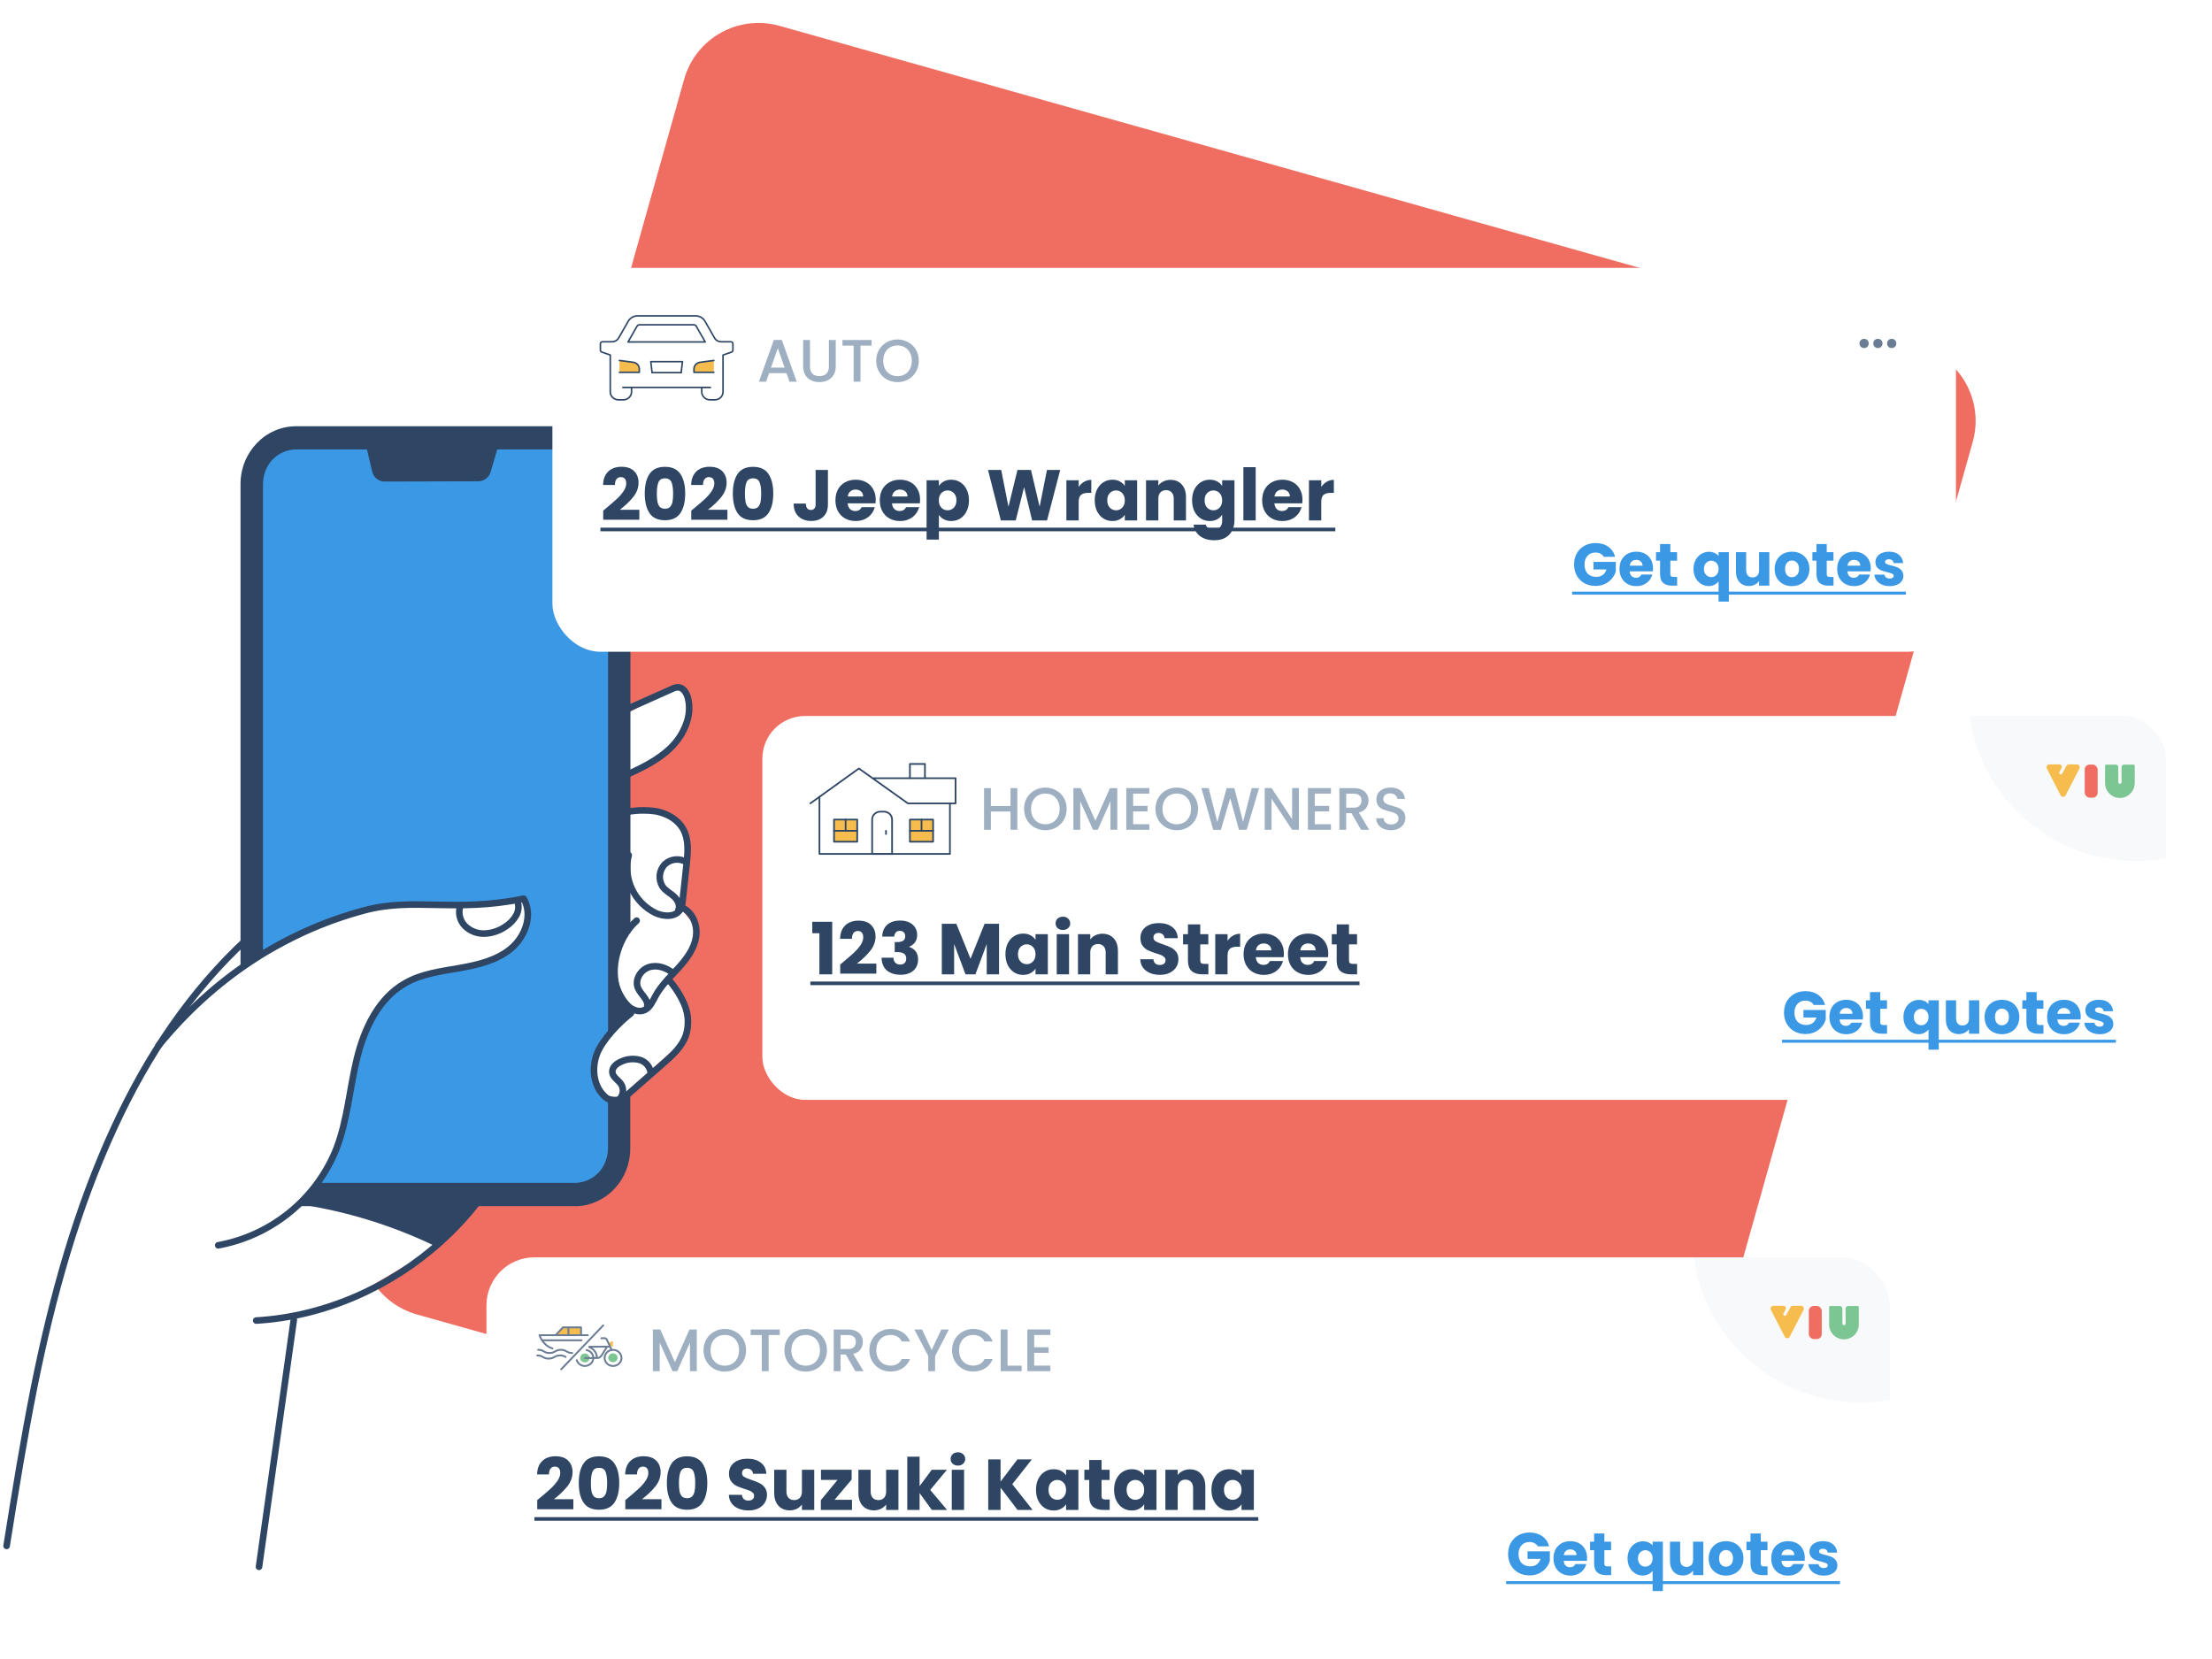
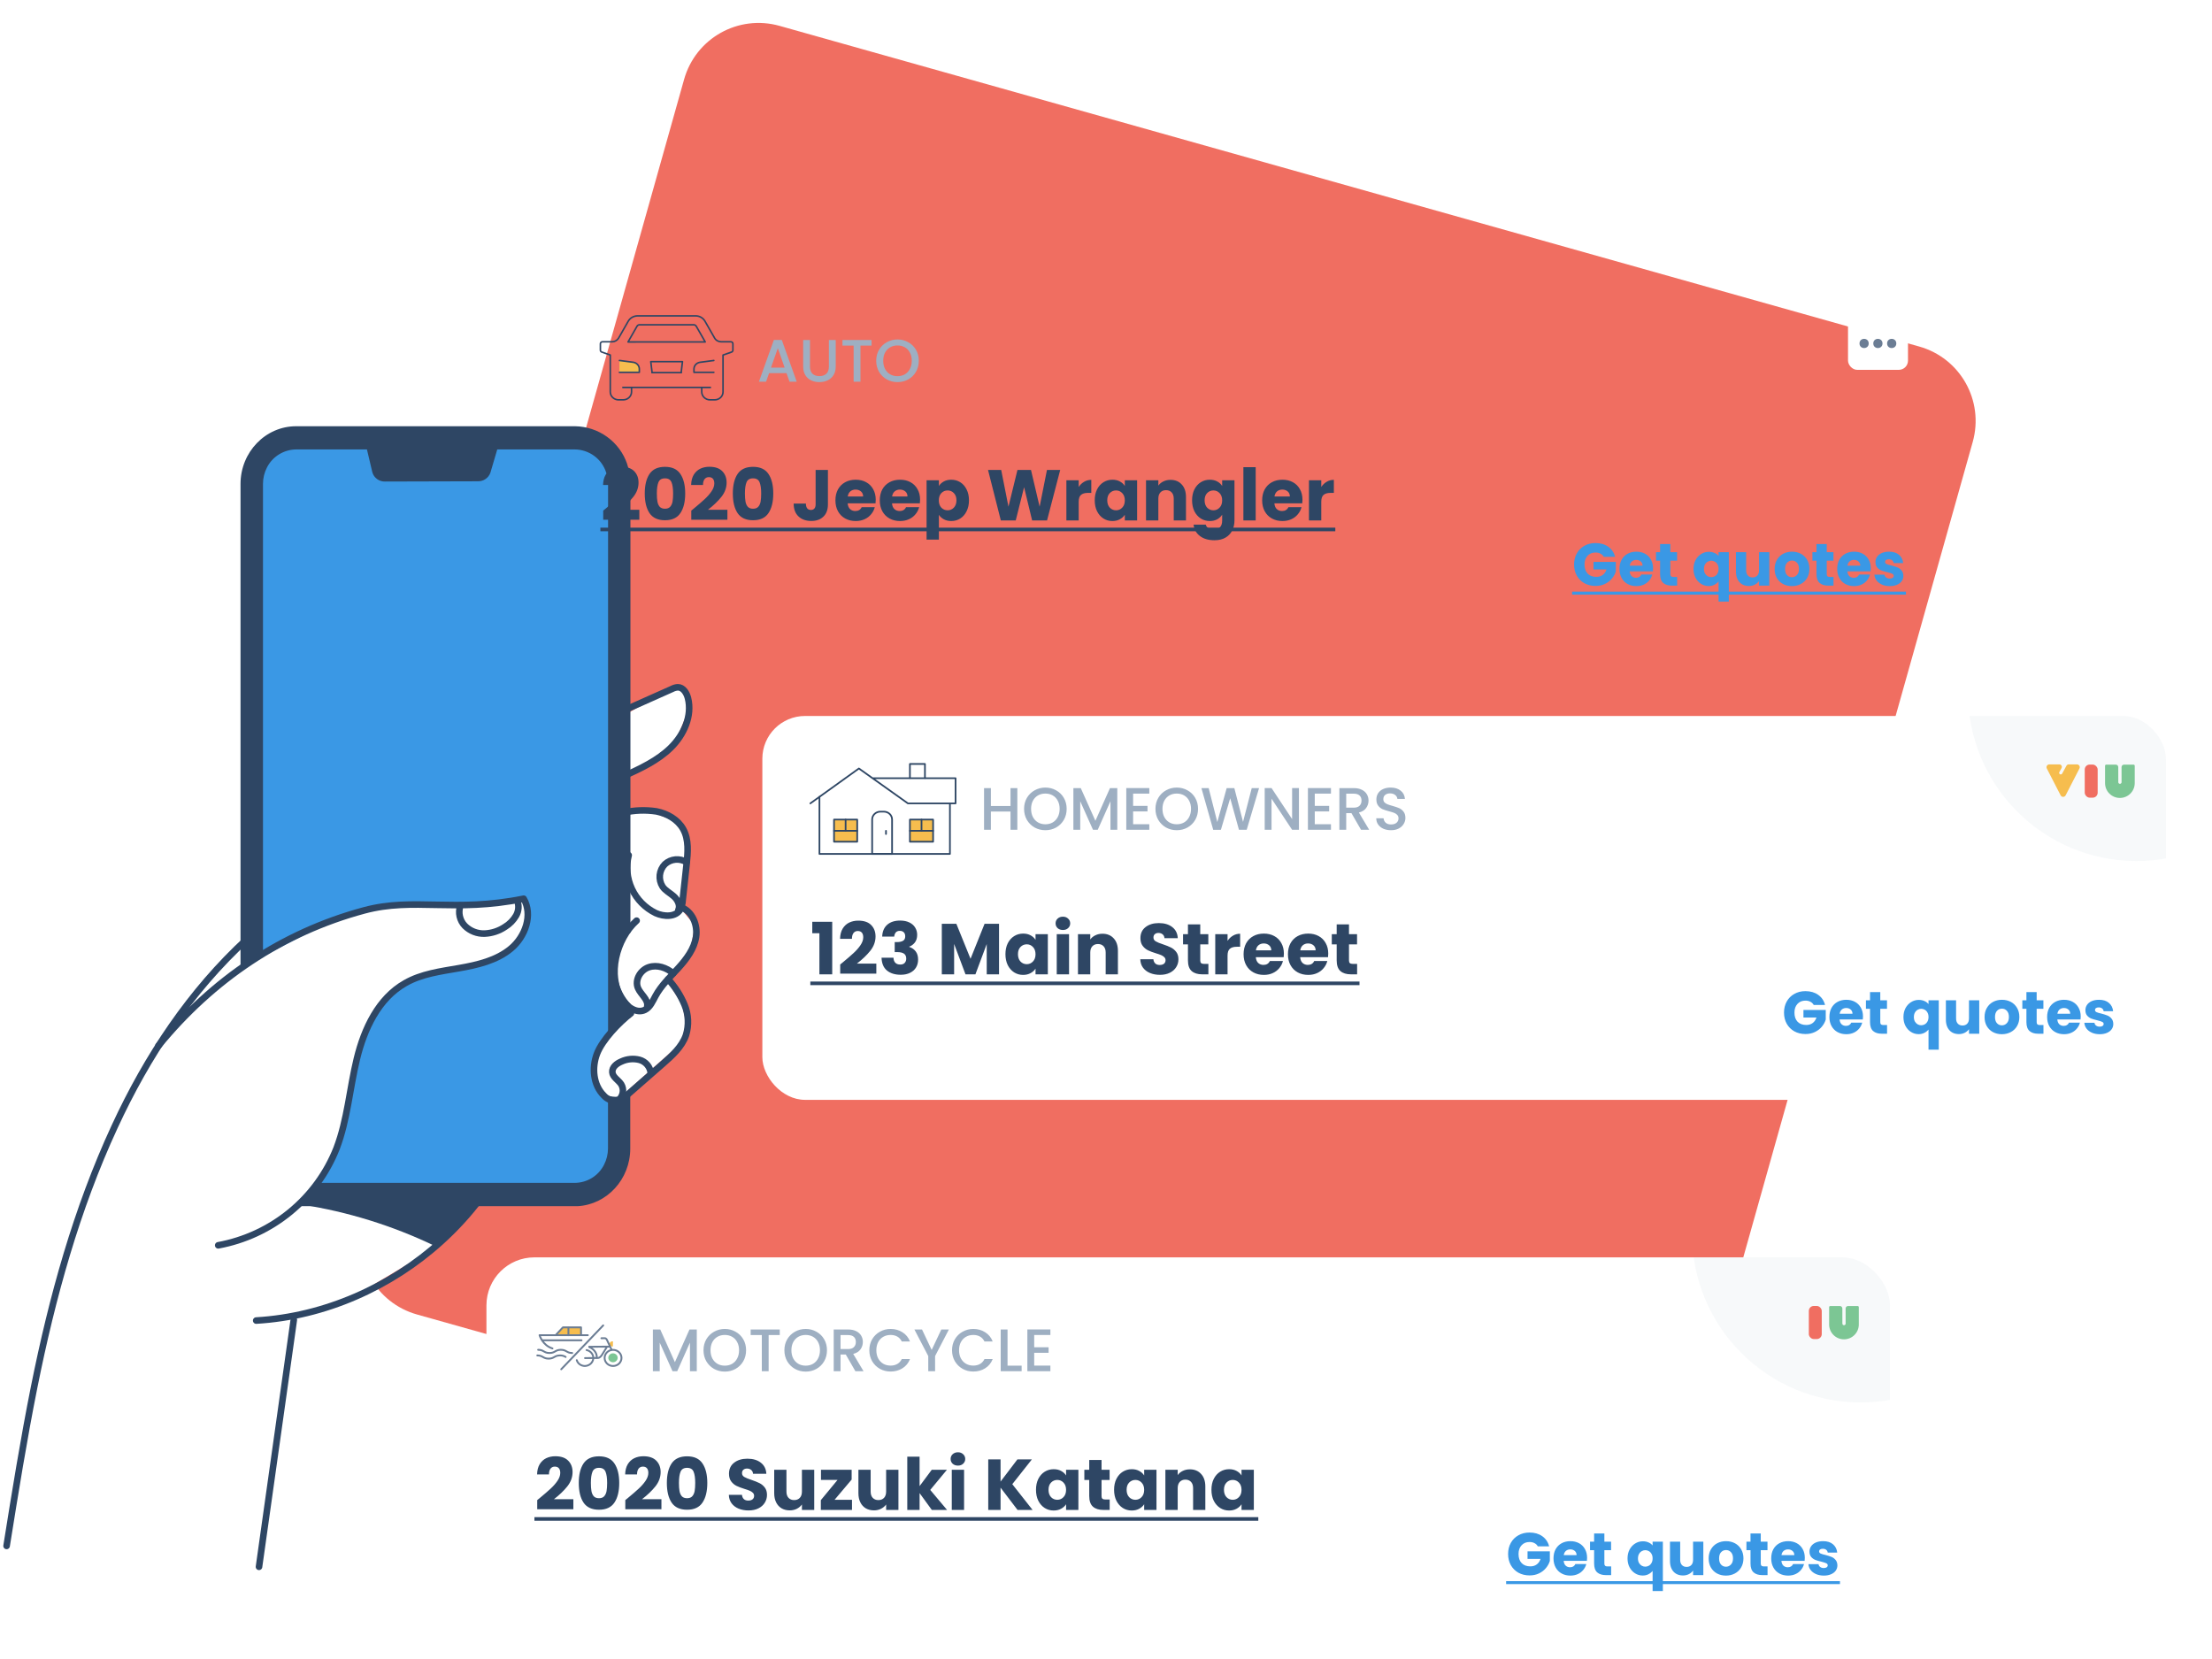
<svg xmlns="http://www.w3.org/2000/svg" fill="none" height="252" viewBox="0 0 336 252" width="336">
  <path d="M236.442 248.374L63.342 199.669C57.078 197.907 53.445 191.429 55.207 185.164L103.912 12.064C105.674 5.8 112.152 2.167 118.417 3.929L291.517 52.634C297.781 54.396 301.414 60.874 299.652 67.139L250.947 240.239C249.185 246.503 242.707 250.136 236.442 248.374Z" fill="#F06E61" />
  <path d="M16.028 175.564L19.892 166.187L30.841 149.137L39.643 140.4L102.975 103.957L104.263 105.662V108.646L102.546 112.695L97.393 116.531L94.603 118.236V123.777L98.252 123.137L102.975 124.842L104.263 128.039L103.619 138.269L105.551 140.613L104.907 144.023L101.258 148.924L103.619 152.547L104.263 155.744L103.619 158.301L93.529 167.252L50.377 175.564L71.631 183.662L64.547 190.482L53.812 196.875L44.152 200.072V204.121L39.643 237.793L1 234.81L7.441 199.859L11.09 187.072L16.028 175.564Z" fill="white" />
  <path d="M37.415 74.16C37.415 74.16 36.741 67.315 45.878 66.94C55.015 66.565 87.415 66.94 87.415 66.94C87.415 66.94 94.036 67.119 93.766 75.345C93.495 83.572 93.371 140.478 93.371 140.478L93.259 155.639C93.259 155.639 90.094 159.633 90.15 162.216C90.206 164.798 91.928 167.727 94.015 167.305L93.439 176.285C93.439 176.285 94.375 181.123 87.042 181.434C79.708 181.745 47.333 181.485 47.333 181.485C47.333 181.485 50.644 176.516 52.537 168.737C54.431 160.958 55.315 153.431 60.502 149.876C65.689 146.321 82.185 148.414 79.635 136.91C79.635 136.91 67.531 137.451 62.46 137.17C62.46 137.17 56.11 137.443 51.945 139.246C47.78 141.049 38.299 146.181 38.299 146.181L37.415 74.16Z" fill="#3A98E5" />
  <path d="M47.852 180.939L45.843 182.977C52.806 184.064 59.571 186.159 65.92 189.196L72.623 182.636L47.852 180.939Z" fill="#2E4664" />
  <path d="M103.04 138.235C103.379 137.527 102.928 136.67 102.361 136.159C101.794 135.647 101.073 135.306 100.644 134.676C100.308 134.15 100.161 133.527 100.226 132.908C100.292 132.29 100.566 131.711 101.004 131.266C101.443 130.865 102.002 130.619 102.595 130.564C103.189 130.51 103.784 130.65 104.289 130.963" stroke="#2E4664" stroke-linecap="round" stroke-linejoin="round" />
  <path d="M98.312 152.879C98.522 151.827 97.324 151.072 96.908 150.083C96.388 148.86 97.273 147.351 98.544 146.925C99.815 146.499 101.253 146.98 102.258 147.858" stroke="#2E4664" stroke-linecap="round" stroke-linejoin="round" />
  <path d="M93.984 167.073C94.318 166.783 94.539 166.385 94.606 165.949C94.674 165.513 94.584 165.067 94.353 164.691C93.924 164.047 93.065 163.625 93.013 162.862C92.962 162.099 93.67 161.549 94.365 161.255C95.229 160.848 96.209 160.753 97.135 160.987C97.594 161.111 98.004 161.371 98.31 161.732C98.617 162.093 98.806 162.537 98.853 163.007" stroke="#2E4664" stroke-linecap="round" stroke-linejoin="round" />
  <path d="M95.169 166.28C94.276 166.648 93.282 166.703 92.353 166.433V174.451C92.353 175.317 92.144 176.171 91.743 176.94C91.329 177.755 90.698 178.442 89.917 178.925C89.136 179.408 88.236 179.667 87.316 179.676H47.892C47.454 180.482 46.945 181.248 46.372 181.965C46.01 182.403 45.624 182.821 45.217 183.218H87.295H87.724C92.181 182.98 95.736 179.144 95.736 174.459V166.016C95.557 166.123 95.367 166.211 95.169 166.28Z" fill="#2E4664" />
  <path d="M95.478 141.824C95.51 141.777 95.552 141.739 95.601 141.711C95.65 141.684 95.705 141.668 95.761 141.666V73.499C95.762 72.927 95.707 72.356 95.598 71.794C95.598 71.794 95.598 71.756 95.598 71.734L95.573 71.619C95.534 71.427 95.487 71.24 95.435 71.057C95.384 70.873 95.324 70.686 95.264 70.502V70.473C94.702 68.822 93.639 67.384 92.22 66.358C90.801 65.332 89.097 64.768 87.342 64.744H44.98C40.326 64.744 36.535 68.678 36.535 73.516V146.849C36.736 146.7 36.938 146.551 37.144 146.423C38.025 145.827 38.965 145.32 39.948 144.91V73.499C39.946 72.632 40.153 71.776 40.553 71.005C40.968 70.191 41.6 69.504 42.38 69.022C43.161 68.539 44.06 68.279 44.98 68.269H87.342C88.396 68.287 89.417 68.631 90.264 69.254C91.111 69.877 91.741 70.747 92.065 71.743C92.148 71.972 92.214 72.207 92.262 72.446C92.262 72.497 92.262 72.553 92.284 72.608C92.335 72.902 92.362 73.2 92.365 73.499V157.066C93.347 156.094 94.379 155.173 95.457 154.308C95.544 154.23 95.657 154.185 95.774 154.18V152.501C94.774 151.432 94.102 150.103 93.836 148.669C93.57 147.234 93.721 145.754 94.272 144.402C94.525 143.482 94.934 142.61 95.478 141.824Z" fill="#2E4664" />
  <path d="M55.702 68.116L56.56 71.751C56.682 72.168 56.942 72.532 57.297 72.785C57.652 73.037 58.082 73.164 58.519 73.145L72.572 73.107C72.992 73.121 73.405 73.002 73.752 72.765C74.098 72.529 74.359 72.189 74.495 71.794L75.581 68.107C75.908 66.99 74.946 65.904 73.641 65.912L57.634 66.002C56.38 66.006 55.44 67.029 55.702 68.116Z" fill="#2E4664" />
  <path d="M24.063 158.852C32.272 148.823 42.788 141.658 55.338 138.283C62.865 136.262 69.013 138.653 79.542 136.514C80.976 138.956 79.799 142.259 77.622 144.079C75.445 145.899 72.538 146.573 69.734 147.063C66.931 147.553 64.024 147.915 61.551 149.339C57.472 151.645 55.316 156.282 54.213 160.809C53.109 165.335 52.788 170.075 51.117 174.448C49.626 178.213 47.194 181.539 44.05 184.113C40.907 186.687 37.155 188.424 33.148 189.162" stroke="#2E4664" stroke-linecap="round" stroke-linejoin="round" />
  <path d="M37.605 142.557C28.905 150.54 22.345 160.458 17.424 171.114C11.593 183.696 7.913 197.114 5.196 210.651C3.59 218.673 2.293 226.75 1.001 234.823" stroke="#2E4664" stroke-linecap="round" stroke-linejoin="round" />
  <path d="M39.343 237.995L44.628 200.486" stroke="#2E4664" stroke-linecap="round" stroke-linejoin="round" />
  <path d="M38.918 200.591C49.313 199.982 59.326 195.524 67.003 188.585C69.186 186.615 71.176 184.445 72.945 182.102" stroke="#2E4664" stroke-linecap="round" stroke-linejoin="round" />
  <path d="M94.701 107.938L102.073 104.652C102.347 104.506 102.648 104.418 102.958 104.396C103.77 104.396 104.298 105.249 104.5 106.037C105.187 108.736 103.881 111.625 101.885 113.582C99.888 115.538 97.29 116.736 94.744 117.899" stroke="#2E4664" stroke-linecap="round" stroke-linejoin="round" />
  <path d="M94.705 123.437C96.347 123.06 98.046 122.997 99.712 123.249C101.361 123.573 102.962 124.481 103.774 125.943C104.662 127.546 104.487 129.494 104.289 131.314L103.697 136.748C103.675 137.233 103.554 137.709 103.34 138.146C102.64 139.331 100.858 139.267 99.6 138.696C98.005 137.918 96.727 136.621 95.98 135.02C95.233 133.42 95.062 131.613 95.495 129.903" stroke="#2E4664" stroke-linecap="round" stroke-linejoin="round" />
  <path d="M103.431 137.801C105.169 138.406 106.007 140.507 105.728 142.319C105.448 144.13 104.281 145.678 103.044 147.037C101.807 148.397 100.442 149.676 99.562 151.3C99.133 152.088 98.767 153.004 97.96 153.401C96.672 154.023 95.2 152.919 94.444 151.717C92.207 148.171 93.585 142.643 96.702 139.847" stroke="#2E4664" stroke-linecap="round" stroke-linejoin="round" />
  <path d="M101.477 148.736C102.54 149.885 103.39 151.211 103.989 152.653C104.588 154.107 104.664 155.72 104.203 157.223C103.594 159.008 102.108 160.338 100.683 161.587L95.445 166.169C94.861 166.681 94.208 167.218 93.431 167.235C93.103 167.216 92.783 167.132 92.488 166.99C92.193 166.847 91.93 166.648 91.713 166.404C90.099 164.805 89.871 162.175 90.683 160.061C91.494 157.947 94.032 155.305 95.835 153.919" stroke="#2E4664" stroke-linecap="round" stroke-linejoin="round" />
  <path d="M78.558 136.77C78.705 137.141 78.767 137.54 78.74 137.938C78.712 138.336 78.596 138.723 78.399 139.071C77.998 139.769 77.426 140.355 76.737 140.776C75.814 141.403 74.733 141.762 73.615 141.812C73.06 141.832 72.506 141.738 71.989 141.535C71.472 141.333 71.002 141.026 70.61 140.635C70.224 140.235 69.957 139.737 69.836 139.196C69.715 138.655 69.745 138.092 69.923 137.567" stroke="#2E4664" stroke-linecap="round" stroke-linejoin="round" />
  <g filter="url(#filter0_dd_11217_181325)">
-     <rect fill="white" height="58.311" rx="7.289" width="213.2" x="83.911" y="28.814" />
    <path d="M94.09 44.682H97.112V44.171C97.112 43.925 97.019 43.686 96.85 43.5C96.681 43.313 96.447 43.191 96.192 43.155L94.093 42.879" fill="#F6BD4E" />
    <path d="M94.09 44.682H97.112V44.171C97.112 43.925 97.019 43.686 96.85 43.5C96.681 43.313 96.447 43.191 96.192 43.155L94.093 42.879" stroke="#2E4664" stroke-linecap="round" stroke-linejoin="round" stroke-width="0.235" />
    <path d="M95.93 46.978H94.608" stroke="#2E4664" stroke-linecap="round" stroke-linejoin="round" stroke-width="0.235" />
    <path d="M106.593 46.977V47.652C106.593 47.971 106.726 48.278 106.962 48.504C107.199 48.731 107.519 48.858 107.854 48.859H108.561C108.727 48.859 108.892 48.829 109.046 48.768C109.2 48.708 109.339 48.619 109.457 48.507C109.575 48.395 109.668 48.261 109.732 48.114C109.796 47.968 109.828 47.811 109.828 47.652V42.056L111.126 41.603C111.185 41.582 111.236 41.545 111.272 41.495C111.309 41.446 111.328 41.387 111.328 41.327V40.335C111.328 40.257 111.295 40.182 111.238 40.127C111.18 40.072 111.101 40.041 111.02 40.041H109.551C109.345 40.041 109.144 39.988 108.967 39.888C108.79 39.788 108.645 39.645 108.547 39.473L107.085 36.916C106.945 36.67 106.738 36.465 106.486 36.322C106.234 36.179 105.946 36.104 105.653 36.103H96.863C96.57 36.104 96.282 36.179 96.03 36.322C95.778 36.465 95.571 36.67 95.43 36.916L93.969 39.473C93.871 39.645 93.725 39.789 93.549 39.889C93.372 39.989 93.171 40.041 92.965 40.041H91.504C91.423 40.041 91.345 40.073 91.288 40.128C91.231 40.183 91.199 40.257 91.199 40.335V41.322C91.199 41.383 91.219 41.441 91.255 41.491C91.291 41.54 91.342 41.578 91.401 41.599L92.7 42.051V47.648C92.699 47.806 92.731 47.963 92.794 48.11C92.857 48.257 92.95 48.39 93.067 48.503C93.184 48.615 93.323 48.705 93.477 48.766C93.63 48.827 93.794 48.859 93.96 48.859H94.666C95.001 48.859 95.323 48.732 95.56 48.505C95.797 48.279 95.93 47.972 95.93 47.652V46.977H106.593Z" stroke="#2E4664" stroke-linecap="round" stroke-linejoin="round" stroke-width="0.235" />
    <path d="M99.566 40.068H107.124L105.758 37.678C105.72 37.611 105.663 37.555 105.594 37.516C105.525 37.477 105.447 37.457 105.367 37.457H97.154C97.074 37.457 96.995 37.478 96.926 37.517C96.857 37.556 96.8 37.612 96.762 37.68L95.397 40.07L99.566 40.068Z" stroke="#2E4664" stroke-linecap="round" stroke-linejoin="round" stroke-width="0.235" />
-     <path d="M108.431 42.881L106.333 43.157C106.078 43.192 105.844 43.315 105.675 43.501C105.506 43.688 105.413 43.927 105.413 44.173V44.681H108.431" fill="#F6BD4E" />
    <path d="M108.431 42.881L106.333 43.157C106.078 43.192 105.844 43.315 105.675 43.501C105.506 43.688 105.413 43.927 105.413 44.173V44.681H108.431" stroke="#2E4664" stroke-linecap="round" stroke-linejoin="round" stroke-width="0.235" />
    <path d="M99.056 44.727H103.468" stroke="#2E4664" stroke-linecap="round" stroke-linejoin="round" stroke-width="0.235" />
    <path d="M103.466 44.727L103.668 43.059H101.26H98.853L99.054 44.727" stroke="#2E4664" stroke-linecap="round" stroke-linejoin="round" stroke-width="0.235" />
    <path d="M106.59 46.978H107.913" stroke="#2E4664" stroke-linecap="round" stroke-linejoin="round" stroke-width="0.235" />
    <path d="M119.473 44.81L116.821 44.81L116.366 46.103L115.281 46.103L117.55 39.762L118.753 39.762L121.021 46.103L119.928 46.103L119.473 44.81ZM119.181 43.962L118.151 41.02L117.113 43.962L119.181 43.962ZM123.037 39.771L123.037 43.807C123.037 44.287 123.162 44.649 123.411 44.892C123.666 45.135 124.018 45.256 124.468 45.256C124.923 45.256 125.276 45.135 125.525 44.892C125.78 44.649 125.907 44.287 125.907 43.807L125.907 39.771L126.946 39.771L126.946 43.789C126.946 44.306 126.834 44.743 126.609 45.101C126.384 45.46 126.084 45.727 125.707 45.903C125.33 46.079 124.914 46.167 124.459 46.167C124.003 46.167 123.587 46.079 123.211 45.903C122.84 45.727 122.545 45.46 122.327 45.101C122.108 44.743 121.999 44.306 121.999 43.789L121.999 39.771L123.037 39.771ZM132.389 39.771L132.389 40.619L130.704 40.619L130.704 46.103L129.665 46.103L129.665 40.619L127.97 40.619L127.97 39.771L132.389 39.771ZM136.329 46.167C135.74 46.167 135.197 46.031 134.699 45.757C134.207 45.478 133.815 45.092 133.523 44.6C133.238 44.102 133.095 43.543 133.095 42.924C133.095 42.304 133.238 41.748 133.523 41.256C133.815 40.764 134.207 40.382 134.699 40.108C135.197 39.829 135.74 39.689 136.329 39.689C136.925 39.689 137.468 39.829 137.96 40.108C138.458 40.382 138.85 40.764 139.136 41.256C139.421 41.748 139.564 42.304 139.564 42.924C139.564 43.543 139.421 44.102 139.136 44.6C138.85 45.092 138.458 45.478 137.96 45.757C137.468 46.031 136.925 46.167 136.329 46.167ZM136.329 45.265C136.749 45.265 137.122 45.171 137.45 44.983C137.778 44.788 138.033 44.515 138.215 44.163C138.404 43.804 138.498 43.391 138.498 42.924C138.498 42.456 138.404 42.046 138.215 41.694C138.033 41.341 137.778 41.071 137.45 40.883C137.122 40.695 136.749 40.6 136.329 40.6C135.91 40.6 135.537 40.695 135.209 40.883C134.881 41.071 134.623 41.341 134.434 41.694C134.252 42.046 134.161 42.456 134.161 42.924C134.161 43.391 134.252 43.804 134.434 44.163C134.623 44.515 134.881 44.788 135.209 44.983C135.537 45.171 135.91 45.265 136.329 45.265Z" fill="#9EAFC2" />
    <path d="M91.626 65.684C91.873 65.487 91.986 65.396 91.965 65.41C92.679 64.82 93.24 64.335 93.648 63.956C94.064 63.577 94.414 63.18 94.698 62.765C94.982 62.349 95.124 61.945 95.124 61.551C95.124 61.252 95.055 61.019 94.917 60.851C94.778 60.684 94.57 60.6 94.293 60.6C94.016 60.6 93.798 60.706 93.637 60.917C93.484 61.121 93.408 61.413 93.408 61.791L91.604 61.791C91.618 61.172 91.749 60.654 91.997 60.239C92.252 59.824 92.584 59.517 92.992 59.321C93.408 59.124 93.867 59.025 94.37 59.025C95.237 59.025 95.89 59.248 96.327 59.692C96.772 60.137 96.994 60.716 96.994 61.431C96.994 62.211 96.728 62.936 96.196 63.606C95.664 64.27 94.986 64.918 94.162 65.553L97.114 65.553L97.114 67.072L91.626 67.072L91.626 65.684ZM97.937 63.082C97.937 61.828 98.178 60.84 98.659 60.119C99.147 59.397 99.931 59.036 101.01 59.036C102.088 59.036 102.868 59.397 103.349 60.119C103.838 60.84 104.082 61.828 104.082 63.082C104.082 64.35 103.838 65.345 103.349 66.066C102.868 66.788 102.088 67.149 101.01 67.149C99.931 67.149 99.147 66.788 98.659 66.066C98.178 65.345 97.937 64.35 97.937 63.082ZM102.245 63.082C102.245 62.346 102.165 61.781 102.005 61.387C101.844 60.986 101.513 60.786 101.01 60.786C100.507 60.786 100.175 60.986 100.015 61.387C99.854 61.781 99.774 62.346 99.774 63.082C99.774 63.577 99.803 63.989 99.862 64.317C99.92 64.638 100.037 64.9 100.211 65.104C100.394 65.301 100.66 65.4 101.01 65.4C101.359 65.4 101.622 65.301 101.797 65.104C101.979 64.9 102.099 64.638 102.158 64.317C102.216 63.989 102.245 63.577 102.245 63.082ZM105.004 65.684C105.252 65.487 105.365 65.396 105.343 65.41C106.057 64.82 106.618 64.335 107.027 63.956C107.442 63.577 107.792 63.18 108.076 62.765C108.361 62.349 108.503 61.945 108.503 61.551C108.503 61.252 108.433 61.019 108.295 60.851C108.156 60.684 107.949 60.6 107.672 60.6C107.395 60.6 107.176 60.706 107.016 60.917C106.863 61.121 106.786 61.413 106.786 61.791L104.982 61.791C104.997 61.172 105.128 60.654 105.376 60.239C105.631 59.824 105.962 59.517 106.371 59.321C106.786 59.124 107.245 59.025 107.748 59.025C108.616 59.025 109.268 59.248 109.705 59.692C110.15 60.137 110.372 60.716 110.372 61.431C110.372 62.211 110.106 62.936 109.574 63.606C109.042 64.27 108.364 64.918 107.541 65.553L110.493 65.553L110.493 67.072L105.004 67.072L105.004 65.684ZM111.316 63.082C111.316 61.828 111.556 60.84 112.037 60.119C112.526 59.397 113.309 59.036 114.388 59.036C115.467 59.036 116.247 59.397 116.728 60.119C117.216 60.84 117.46 61.828 117.46 63.082C117.46 64.35 117.216 65.345 116.728 66.066C116.247 66.788 115.467 67.149 114.388 67.149C113.309 67.149 112.526 66.788 112.037 66.066C111.556 65.345 111.316 64.35 111.316 63.082ZM115.623 63.082C115.623 62.346 115.543 61.781 115.383 61.387C115.223 60.986 114.891 60.786 114.388 60.786C113.885 60.786 113.553 60.986 113.393 61.387C113.233 61.781 113.153 62.346 113.153 63.082C113.153 63.577 113.182 63.989 113.24 64.317C113.298 64.638 113.415 64.9 113.59 65.104C113.772 65.301 114.038 65.4 114.388 65.4C114.738 65.4 115 65.301 115.175 65.104C115.357 64.9 115.478 64.638 115.536 64.317C115.594 63.989 115.623 63.577 115.623 63.082ZM125.761 59.506L125.761 64.733C125.761 65.542 125.532 66.165 125.073 66.602C124.621 67.04 124.008 67.258 123.236 67.258C122.427 67.258 121.778 67.029 121.29 66.569C120.801 66.11 120.557 65.458 120.557 64.612L122.416 64.612C122.416 64.933 122.481 65.177 122.613 65.345C122.744 65.505 122.933 65.585 123.181 65.585C123.407 65.585 123.582 65.513 123.706 65.367C123.83 65.221 123.892 65.01 123.892 64.733L123.892 59.506L125.761 59.506ZM133.023 64.033C133.023 64.208 133.012 64.39 132.99 64.579L128.759 64.579C128.788 64.959 128.908 65.25 129.119 65.454C129.338 65.651 129.604 65.749 129.917 65.749C130.384 65.749 130.708 65.553 130.891 65.159L132.88 65.159C132.778 65.56 132.593 65.921 132.323 66.241C132.06 66.562 131.729 66.814 131.328 66.996C130.927 67.178 130.479 67.269 129.983 67.269C129.385 67.269 128.853 67.142 128.387 66.886C127.92 66.631 127.556 66.267 127.293 65.793C127.031 65.319 126.9 64.765 126.9 64.131C126.9 63.497 127.027 62.943 127.283 62.469C127.545 61.996 127.909 61.631 128.376 61.376C128.842 61.121 129.378 60.993 129.983 60.993C130.573 60.993 131.098 61.117 131.557 61.365C132.017 61.613 132.374 61.966 132.629 62.426C132.891 62.885 133.023 63.421 133.023 64.033ZM131.109 63.541C131.109 63.22 131 62.965 130.781 62.776C130.563 62.586 130.289 62.491 129.961 62.491C129.648 62.491 129.382 62.582 129.163 62.765C128.952 62.947 128.821 63.206 128.769 63.541L131.109 63.541ZM139.76 64.033C139.76 64.208 139.749 64.39 139.727 64.579L135.496 64.579C135.525 64.959 135.645 65.25 135.857 65.454C136.075 65.651 136.341 65.749 136.655 65.749C137.121 65.749 137.446 65.553 137.628 65.159L139.618 65.159C139.516 65.56 139.33 65.921 139.06 66.241C138.798 66.562 138.466 66.814 138.065 66.996C137.664 67.178 137.216 67.269 136.72 67.269C136.123 67.269 135.591 67.142 135.124 66.886C134.658 66.631 134.293 66.267 134.031 65.793C133.768 65.319 133.637 64.765 133.637 64.131C133.637 63.497 133.765 62.943 134.02 62.469C134.282 61.996 134.647 61.631 135.113 61.376C135.58 61.121 136.115 60.993 136.72 60.993C137.311 60.993 137.836 61.117 138.295 61.365C138.754 61.613 139.111 61.966 139.366 62.426C139.629 62.885 139.76 63.421 139.76 64.033ZM137.846 63.541C137.846 63.22 137.737 62.965 137.518 62.776C137.3 62.586 137.026 62.491 136.698 62.491C136.385 62.491 136.119 62.582 135.9 62.765C135.689 62.947 135.558 63.206 135.507 63.541L137.846 63.541ZM142.616 61.945C142.798 61.66 143.049 61.431 143.37 61.256C143.691 61.081 144.066 60.993 144.496 60.993C144.999 60.993 145.455 61.121 145.863 61.376C146.271 61.631 146.592 61.996 146.825 62.469C147.066 62.943 147.186 63.493 147.186 64.12C147.186 64.747 147.066 65.301 146.825 65.782C146.592 66.256 146.271 66.624 145.863 66.886C145.455 67.142 144.999 67.269 144.496 67.269C144.073 67.269 143.698 67.182 143.37 67.007C143.049 66.832 142.798 66.606 142.616 66.329L142.616 70.09L140.746 70.09L140.746 61.081L142.616 61.081L142.616 61.945ZM145.283 64.12C145.283 63.654 145.152 63.289 144.89 63.027C144.635 62.757 144.318 62.622 143.939 62.622C143.567 62.622 143.25 62.757 142.987 63.027C142.732 63.297 142.605 63.665 142.605 64.131C142.605 64.598 142.732 64.966 142.987 65.236C143.25 65.505 143.567 65.64 143.939 65.64C144.31 65.64 144.627 65.505 144.89 65.236C145.152 64.959 145.283 64.587 145.283 64.12ZM161.045 59.506L159.044 67.182L156.781 67.182L155.557 62.13L154.288 67.182L152.025 67.182L150.079 59.506L152.08 59.506L153.184 65.093L154.551 59.506L156.606 59.506L157.918 65.093L159.033 59.506L161.045 59.506ZM163.852 62.098C164.071 61.762 164.344 61.5 164.672 61.31C165 61.114 165.365 61.015 165.766 61.015L165.766 62.994L165.252 62.994C164.785 62.994 164.436 63.096 164.202 63.3C163.969 63.497 163.852 63.847 163.852 64.35L163.852 67.182L161.983 67.182L161.983 61.081L163.852 61.081L163.852 62.098ZM166.288 64.12C166.288 63.493 166.404 62.943 166.638 62.469C166.878 61.996 167.202 61.631 167.611 61.376C168.019 61.121 168.474 60.993 168.977 60.993C169.407 60.993 169.783 61.081 170.103 61.256C170.431 61.431 170.683 61.66 170.858 61.945L170.858 61.081L172.727 61.081L172.727 67.182L170.858 67.182L170.858 66.318C170.676 66.602 170.42 66.832 170.092 67.007C169.772 67.182 169.396 67.269 168.966 67.269C168.471 67.269 168.019 67.142 167.611 66.886C167.202 66.624 166.878 66.256 166.638 65.782C166.404 65.301 166.288 64.747 166.288 64.12ZM170.858 64.131C170.858 63.665 170.727 63.297 170.464 63.027C170.209 62.757 169.896 62.622 169.524 62.622C169.152 62.622 168.835 62.757 168.573 63.027C168.318 63.289 168.19 63.654 168.19 64.12C168.19 64.587 168.318 64.959 168.573 65.236C168.835 65.505 169.152 65.64 169.524 65.64C169.896 65.64 170.209 65.505 170.464 65.236C170.727 64.966 170.858 64.598 170.858 64.131ZM177.797 61.015C178.512 61.015 179.08 61.248 179.503 61.715C179.933 62.174 180.148 62.808 180.148 63.617L180.148 67.182L178.289 67.182L178.289 63.869C178.289 63.461 178.184 63.144 177.972 62.918C177.761 62.692 177.477 62.579 177.119 62.579C176.762 62.579 176.478 62.692 176.267 62.918C176.055 63.144 175.95 63.461 175.95 63.869L175.95 67.182L174.08 67.182L174.08 61.081L175.95 61.081L175.95 61.89C176.139 61.62 176.394 61.409 176.715 61.256C177.036 61.095 177.396 61.015 177.797 61.015ZM183.765 60.993C184.195 60.993 184.57 61.081 184.891 61.256C185.219 61.431 185.471 61.66 185.646 61.945L185.646 61.081L187.515 61.081L187.515 67.171C187.515 67.732 187.402 68.239 187.176 68.69C186.958 69.15 186.619 69.514 186.159 69.784C185.708 70.053 185.143 70.188 184.465 70.188C183.561 70.188 182.828 69.973 182.267 69.543C181.706 69.121 181.385 68.545 181.305 67.816L183.153 67.816C183.211 68.049 183.35 68.231 183.568 68.362C183.787 68.501 184.057 68.57 184.377 68.57C184.764 68.57 185.07 68.457 185.296 68.231C185.529 68.013 185.646 67.659 185.646 67.171L185.646 66.307C185.463 66.591 185.212 66.825 184.891 67.007C184.57 67.182 184.195 67.269 183.765 67.269C183.262 67.269 182.807 67.142 182.398 66.886C181.99 66.624 181.666 66.256 181.425 65.782C181.192 65.301 181.075 64.747 181.075 64.12C181.075 63.493 181.192 62.943 181.425 62.469C181.666 61.996 181.99 61.631 182.398 61.376C182.807 61.121 183.262 60.993 183.765 60.993ZM185.646 64.131C185.646 63.665 185.514 63.297 185.252 63.027C184.997 62.757 184.683 62.622 184.312 62.622C183.94 62.622 183.623 62.757 183.36 63.027C183.105 63.289 182.978 63.654 182.978 64.12C182.978 64.587 183.105 64.959 183.36 65.236C183.623 65.505 183.94 65.64 184.312 65.64C184.683 65.64 184.997 65.505 185.252 65.236C185.514 64.966 185.646 64.598 185.646 64.131ZM190.737 59.091L190.737 67.182L188.868 67.182L188.868 59.091L190.737 59.091ZM197.843 64.033C197.843 64.208 197.832 64.39 197.81 64.579L193.579 64.579C193.608 64.959 193.729 65.25 193.94 65.454C194.159 65.651 194.425 65.749 194.738 65.749C195.205 65.749 195.529 65.553 195.711 65.159L197.701 65.159C197.599 65.56 197.413 65.921 197.143 66.241C196.881 66.562 196.549 66.814 196.148 66.996C195.748 67.178 195.299 67.269 194.804 67.269C194.206 67.269 193.674 67.142 193.207 66.886C192.741 66.631 192.376 66.267 192.114 65.793C191.852 65.319 191.72 64.765 191.72 64.131C191.72 63.497 191.848 62.943 192.103 62.469C192.366 61.996 192.73 61.631 193.196 61.376C193.663 61.121 194.199 60.993 194.804 60.993C195.394 60.993 195.919 61.117 196.378 61.365C196.837 61.613 197.194 61.966 197.45 62.426C197.712 62.885 197.843 63.421 197.843 64.033ZM195.93 63.541C195.93 63.22 195.82 62.965 195.602 62.776C195.383 62.586 195.11 62.491 194.782 62.491C194.468 62.491 194.202 62.582 193.984 62.765C193.772 62.947 193.641 63.206 193.59 63.541L195.93 63.541ZM200.699 62.098C200.918 61.762 201.191 61.5 201.519 61.31C201.847 61.114 202.211 61.015 202.612 61.015L202.612 62.994L202.099 62.994C201.632 62.994 201.282 63.096 201.049 63.3C200.816 63.497 200.699 63.847 200.699 64.35L200.699 67.182L198.829 67.182L198.829 61.081L200.699 61.081L200.699 62.098Z" fill="#2E4664" />
    <path d="M91.199 68.275L202.831 68.275L202.831 68.822L91.199 68.822L91.199 68.275Z" fill="#2E4664" />
    <path d="M243.61 72.709C243.495 72.496 243.328 72.335 243.109 72.226C242.897 72.11 242.645 72.053 242.353 72.053C241.849 72.053 241.445 72.22 241.141 72.554C240.838 72.882 240.686 73.322 240.686 73.875C240.686 74.464 240.844 74.926 241.16 75.26C241.482 75.588 241.922 75.752 242.481 75.752C242.863 75.752 243.185 75.655 243.446 75.46C243.714 75.266 243.908 74.987 244.03 74.622L242.052 74.622L242.052 73.474L245.442 73.474L245.442 74.923C245.326 75.311 245.129 75.673 244.85 76.007C244.576 76.341 244.227 76.611 243.802 76.818C243.377 77.024 242.897 77.128 242.362 77.128C241.731 77.128 241.166 76.991 240.668 76.718C240.176 76.438 239.79 76.052 239.51 75.561C239.237 75.069 239.1 74.507 239.1 73.875C239.1 73.243 239.237 72.681 239.51 72.189C239.79 71.691 240.176 71.306 240.668 71.032C241.16 70.753 241.721 70.613 242.353 70.613C243.118 70.613 243.762 70.798 244.285 71.169C244.813 71.539 245.162 72.053 245.332 72.709L243.61 72.709ZM251.097 74.458C251.097 74.604 251.088 74.756 251.07 74.914L247.544 74.914C247.568 75.229 247.668 75.472 247.845 75.642C248.027 75.806 248.249 75.888 248.51 75.888C248.898 75.888 249.169 75.725 249.321 75.397L250.979 75.397C250.894 75.731 250.739 76.031 250.514 76.299C250.295 76.566 250.019 76.775 249.685 76.927C249.351 77.079 248.977 77.155 248.564 77.155C248.066 77.155 247.623 77.049 247.234 76.836C246.845 76.623 246.542 76.32 246.323 75.925C246.104 75.53 245.995 75.069 245.995 74.54C245.995 74.012 246.101 73.55 246.314 73.155C246.533 72.76 246.836 72.457 247.225 72.244C247.614 72.031 248.06 71.925 248.564 71.925C249.056 71.925 249.494 72.028 249.876 72.235C250.259 72.441 250.557 72.736 250.769 73.119C250.988 73.501 251.097 73.948 251.097 74.458ZM249.503 74.048C249.503 73.781 249.412 73.568 249.229 73.41C249.047 73.252 248.819 73.173 248.546 73.173C248.285 73.173 248.063 73.249 247.881 73.401C247.705 73.553 247.596 73.769 247.553 74.048L249.503 74.048ZM254.753 75.761L254.753 77.082L253.96 77.082C253.395 77.082 252.955 76.945 252.639 76.672C252.323 76.393 252.165 75.94 252.165 75.314L252.165 73.292L251.546 73.292L251.546 71.998L252.165 71.998L252.165 70.759L253.723 70.759L253.723 71.998L254.744 71.998L254.744 73.292L253.723 73.292L253.723 75.333C253.723 75.484 253.76 75.594 253.832 75.661C253.905 75.728 254.027 75.761 254.197 75.761L254.753 75.761ZM257.242 74.549C257.242 74.045 257.345 73.596 257.551 73.201C257.764 72.806 258.046 72.499 258.399 72.281C258.757 72.056 259.146 71.943 259.565 71.943C259.887 71.943 260.175 72.001 260.43 72.117C260.686 72.226 260.892 72.381 261.05 72.581L261.05 71.998L262.608 71.998L262.608 79.506L261.05 79.506L261.05 76.444C260.874 76.657 260.658 76.827 260.403 76.954C260.154 77.082 259.869 77.146 259.547 77.146C259.134 77.146 258.751 77.037 258.399 76.818C258.046 76.599 257.764 76.292 257.551 75.898C257.345 75.503 257.242 75.053 257.242 74.549ZM261.05 74.54C261.05 74.267 260.995 74.039 260.886 73.857C260.783 73.668 260.646 73.529 260.476 73.438C260.306 73.34 260.127 73.292 259.938 73.292C259.756 73.292 259.58 73.34 259.41 73.438C259.24 73.529 259.1 73.668 258.991 73.857C258.882 74.045 258.827 74.276 258.827 74.549C258.827 74.823 258.882 75.053 258.991 75.242C259.1 75.424 259.24 75.564 259.41 75.661C259.58 75.752 259.756 75.797 259.938 75.797C260.121 75.797 260.297 75.752 260.467 75.661C260.643 75.564 260.783 75.421 260.886 75.233C260.995 75.044 261.05 74.813 261.05 74.54ZM268.755 71.998L268.755 77.082L267.197 77.082L267.197 76.39C267.039 76.614 266.824 76.796 266.55 76.936C266.283 77.07 265.986 77.137 265.658 77.137C265.269 77.137 264.926 77.052 264.628 76.882C264.33 76.705 264.1 76.453 263.936 76.125C263.772 75.797 263.69 75.412 263.69 74.968L263.69 71.998L265.238 71.998L265.238 74.759C265.238 75.099 265.327 75.363 265.503 75.551C265.679 75.74 265.916 75.834 266.213 75.834C266.517 75.834 266.757 75.74 266.933 75.551C267.109 75.363 267.197 75.099 267.197 74.759L267.197 71.998L268.755 71.998ZM272.189 77.155C271.691 77.155 271.241 77.049 270.84 76.836C270.445 76.623 270.133 76.32 269.902 75.925C269.677 75.53 269.565 75.069 269.565 74.54C269.565 74.018 269.68 73.559 269.911 73.164C270.142 72.763 270.458 72.457 270.858 72.244C271.259 72.031 271.709 71.925 272.207 71.925C272.705 71.925 273.154 72.031 273.555 72.244C273.956 72.457 274.272 72.763 274.503 73.164C274.734 73.559 274.849 74.018 274.849 74.54C274.849 75.062 274.731 75.524 274.494 75.925C274.263 76.32 273.944 76.623 273.537 76.836C273.136 77.049 272.687 77.155 272.189 77.155ZM272.189 75.806C272.486 75.806 272.738 75.697 272.945 75.478C273.157 75.26 273.264 74.947 273.264 74.54C273.264 74.133 273.161 73.82 272.954 73.602C272.754 73.383 272.505 73.274 272.207 73.274C271.903 73.274 271.651 73.383 271.451 73.602C271.25 73.814 271.15 74.127 271.15 74.54C271.15 74.947 271.247 75.26 271.442 75.478C271.642 75.697 271.891 75.806 272.189 75.806ZM278.509 75.761L278.509 77.082L277.717 77.082C277.152 77.082 276.711 76.945 276.395 76.672C276.08 76.393 275.922 75.94 275.922 75.314L275.922 73.292L275.302 73.292L275.302 71.998L275.922 71.998L275.922 70.759L277.48 70.759L277.48 71.998L278.5 71.998L278.5 73.292L277.48 73.292L277.48 75.333C277.48 75.484 277.516 75.594 277.589 75.661C277.662 75.728 277.783 75.761 277.953 75.761L278.509 75.761ZM284.17 74.458C284.17 74.604 284.16 74.756 284.142 74.914L280.616 74.914C280.64 75.229 280.741 75.472 280.917 75.642C281.099 75.806 281.321 75.888 281.582 75.888C281.971 75.888 282.241 75.725 282.393 75.397L284.051 75.397C283.966 75.731 283.811 76.031 283.586 76.299C283.368 76.566 283.091 76.775 282.757 76.927C282.423 77.079 282.05 77.155 281.637 77.155C281.139 77.155 280.695 77.049 280.306 76.836C279.918 76.623 279.614 76.32 279.395 75.925C279.177 75.53 279.067 75.069 279.067 74.54C279.067 74.012 279.174 73.55 279.386 73.155C279.605 72.76 279.909 72.457 280.297 72.244C280.686 72.031 281.132 71.925 281.637 71.925C282.129 71.925 282.566 72.028 282.949 72.235C283.331 72.441 283.629 72.736 283.842 73.119C284.06 73.501 284.17 73.948 284.17 74.458ZM282.575 74.048C282.575 73.781 282.484 73.568 282.302 73.41C282.12 73.252 281.892 73.173 281.618 73.173C281.357 73.173 281.136 73.249 280.953 73.401C280.777 73.553 280.668 73.769 280.625 74.048L282.575 74.048ZM287.06 77.155C286.616 77.155 286.221 77.079 285.875 76.927C285.529 76.775 285.256 76.569 285.055 76.308C284.855 76.04 284.742 75.743 284.718 75.415L286.258 75.415C286.276 75.591 286.358 75.734 286.504 75.843C286.65 75.952 286.829 76.007 287.041 76.007C287.236 76.007 287.385 75.971 287.488 75.898C287.597 75.819 287.652 75.718 287.652 75.597C287.652 75.451 287.576 75.345 287.424 75.278C287.272 75.205 287.026 75.126 286.686 75.041C286.322 74.956 286.018 74.868 285.775 74.777C285.532 74.68 285.322 74.531 285.146 74.331C284.97 74.124 284.882 73.848 284.882 73.501C284.882 73.21 284.961 72.946 285.119 72.709C285.283 72.466 285.52 72.274 285.83 72.135C286.146 71.995 286.519 71.925 286.95 71.925C287.588 71.925 288.089 72.083 288.454 72.399C288.824 72.715 289.037 73.134 289.091 73.656L287.652 73.656C287.628 73.48 287.549 73.34 287.415 73.237C287.287 73.134 287.117 73.082 286.905 73.082C286.723 73.082 286.583 73.119 286.486 73.192C286.388 73.258 286.34 73.353 286.34 73.474C286.34 73.62 286.416 73.729 286.568 73.802C286.726 73.875 286.969 73.948 287.297 74.021C287.673 74.118 287.98 74.215 288.217 74.312C288.454 74.403 288.66 74.555 288.836 74.768C289.019 74.974 289.113 75.254 289.119 75.606C289.119 75.904 289.034 76.171 288.864 76.408C288.7 76.639 288.46 76.821 288.144 76.954C287.834 77.088 287.473 77.155 287.06 77.155Z" fill="#3A98E5" />
    <path d="M238.8 77.993L289.511 77.993L289.511 78.449L238.8 78.449L238.8 77.993Z" fill="#3A98E5" />
    <rect fill="white" height="8.2" rx="1.397" width="9.111" x="280.711" y="36.103" />
    <circle cx="283.156" cy="40.294" fill="#6B7D94" r="0.699" />
    <circle cx="285.251" cy="40.294" fill="#6B7D94" r="0.699" />
    <circle cx="287.347" cy="40.294" fill="#6B7D94" r="0.699" />
  </g>
  <g filter="url(#filter1_dd_11217_181325)">
    <g clip-path="url(#clip0_11217_181325)">
      <rect fill="white" height="58.311" rx="6.491" width="213.2" x="115.8" y="94.414" />
      <path d="M275.499 138.308C275.384 138.096 275.217 137.935 274.998 137.825C274.785 137.71 274.533 137.652 274.242 137.652C273.738 137.652 273.334 137.819 273.03 138.153C272.726 138.481 272.574 138.922 272.574 139.475C272.574 140.064 272.732 140.525 273.048 140.859C273.37 141.187 273.811 141.351 274.369 141.351C274.752 141.351 275.074 141.254 275.335 141.06C275.602 140.865 275.797 140.586 275.918 140.222L273.941 140.222L273.941 139.074L277.33 139.074L277.33 140.522C277.215 140.911 277.018 141.272 276.738 141.607C276.465 141.941 276.116 142.211 275.69 142.417C275.265 142.624 274.785 142.727 274.251 142.727C273.619 142.727 273.054 142.591 272.556 142.317C272.064 142.038 271.679 141.652 271.399 141.16C271.126 140.668 270.989 140.106 270.989 139.475C270.989 138.843 271.126 138.281 271.399 137.789C271.679 137.291 272.064 136.905 272.556 136.632C273.048 136.352 273.61 136.213 274.242 136.213C275.007 136.213 275.651 136.398 276.173 136.769C276.702 137.139 277.051 137.652 277.221 138.308L275.499 138.308ZM282.986 140.058C282.986 140.203 282.977 140.355 282.959 140.513L279.433 140.513C279.457 140.829 279.557 141.072 279.733 141.242C279.915 141.406 280.137 141.488 280.398 141.488C280.787 141.488 281.057 141.324 281.209 140.996L282.867 140.996C282.782 141.33 282.628 141.631 282.403 141.898C282.184 142.165 281.908 142.375 281.574 142.527C281.24 142.679 280.866 142.755 280.453 142.755C279.955 142.755 279.512 142.648 279.123 142.436C278.734 142.223 278.43 141.919 278.212 141.525C277.993 141.13 277.884 140.668 277.884 140.14C277.884 139.611 277.99 139.15 278.203 138.755C278.421 138.36 278.725 138.056 279.114 137.844C279.502 137.631 279.949 137.525 280.453 137.525C280.945 137.525 281.382 137.628 281.765 137.835C282.148 138.041 282.445 138.336 282.658 138.718C282.877 139.101 282.986 139.547 282.986 140.058ZM281.391 139.648C281.391 139.38 281.3 139.168 281.118 139.01C280.936 138.852 280.708 138.773 280.435 138.773C280.174 138.773 279.952 138.849 279.77 139.001C279.594 139.153 279.484 139.368 279.442 139.648L281.391 139.648ZM286.641 141.361L286.641 142.682L285.849 142.682C285.284 142.682 284.843 142.545 284.528 142.272C284.212 141.992 284.054 141.54 284.054 140.914L284.054 138.891L283.434 138.891L283.434 137.598L284.054 137.598L284.054 136.359L285.612 136.359L285.612 137.598L286.632 137.598L286.632 138.891L285.612 138.891L285.612 140.932C285.612 141.084 285.648 141.193 285.721 141.26C285.794 141.327 285.916 141.361 286.086 141.361L286.641 141.361ZM289.13 140.149C289.13 139.645 289.233 139.195 289.44 138.8C289.653 138.405 289.935 138.099 290.287 137.88C290.646 137.655 291.034 137.543 291.454 137.543C291.775 137.543 292.064 137.601 292.319 137.716C292.574 137.825 292.781 137.98 292.939 138.181L292.939 137.598L294.497 137.598L294.497 145.105L292.939 145.105L292.939 142.044C292.763 142.256 292.547 142.427 292.292 142.554C292.043 142.682 291.757 142.745 291.435 142.745C291.022 142.745 290.64 142.636 290.287 142.417C289.935 142.199 289.653 141.892 289.44 141.497C289.233 141.102 289.13 140.653 289.13 140.149ZM292.939 140.14C292.939 139.866 292.884 139.639 292.775 139.456C292.671 139.268 292.535 139.128 292.365 139.037C292.195 138.94 292.015 138.891 291.827 138.891C291.645 138.891 291.469 138.94 291.299 139.037C291.129 139.128 290.989 139.268 290.88 139.456C290.77 139.645 290.716 139.875 290.716 140.149C290.716 140.422 290.77 140.653 290.88 140.841C290.989 141.023 291.129 141.163 291.299 141.26C291.469 141.351 291.645 141.397 291.827 141.397C292.009 141.397 292.185 141.351 292.356 141.26C292.532 141.163 292.671 141.02 292.775 140.832C292.884 140.644 292.939 140.413 292.939 140.14ZM300.644 137.598L300.644 142.682L299.086 142.682L299.086 141.989C298.928 142.214 298.712 142.396 298.439 142.536C298.172 142.669 297.874 142.736 297.546 142.736C297.158 142.736 296.814 142.651 296.517 142.481C296.219 142.305 295.988 142.053 295.824 141.725C295.66 141.397 295.578 141.011 295.578 140.568L295.578 137.598L297.127 137.598L297.127 140.358C297.127 140.698 297.215 140.963 297.391 141.151C297.568 141.339 297.804 141.433 298.102 141.433C298.406 141.433 298.646 141.339 298.822 141.151C298.998 140.963 299.086 140.698 299.086 140.358L299.086 137.598L300.644 137.598ZM304.077 142.755C303.579 142.755 303.13 142.648 302.729 142.436C302.334 142.223 302.021 141.919 301.79 141.525C301.566 141.13 301.453 140.668 301.453 140.14C301.453 139.617 301.569 139.159 301.8 138.764C302.03 138.363 302.346 138.056 302.747 137.844C303.148 137.631 303.598 137.525 304.096 137.525C304.594 137.525 305.043 137.631 305.444 137.844C305.845 138.056 306.161 138.363 306.392 138.764C306.622 139.159 306.738 139.617 306.738 140.14C306.738 140.662 306.619 141.124 306.382 141.525C306.152 141.919 305.833 142.223 305.426 142.436C305.025 142.648 304.575 142.755 304.077 142.755ZM304.077 141.406C304.375 141.406 304.627 141.297 304.834 141.078C305.046 140.859 305.152 140.547 305.152 140.14C305.152 139.733 305.049 139.42 304.843 139.201C304.642 138.983 304.393 138.873 304.096 138.873C303.792 138.873 303.54 138.983 303.339 139.201C303.139 139.414 303.039 139.727 303.039 140.14C303.039 140.547 303.136 140.859 303.33 141.078C303.531 141.297 303.78 141.406 304.077 141.406ZM310.398 141.361L310.398 142.682L309.605 142.682C309.04 142.682 308.6 142.545 308.284 142.272C307.968 141.992 307.81 141.54 307.81 140.914L307.81 138.891L307.191 138.891L307.191 137.598L307.81 137.598L307.81 136.359L309.368 136.359L309.368 137.598L310.389 137.598L310.389 138.891L309.368 138.891L309.368 140.932C309.368 141.084 309.405 141.193 309.478 141.26C309.551 141.327 309.672 141.361 309.842 141.361L310.398 141.361ZM316.058 140.058C316.058 140.203 316.049 140.355 316.031 140.513L312.505 140.513C312.529 140.829 312.629 141.072 312.806 141.242C312.988 141.406 313.209 141.488 313.471 141.488C313.859 141.488 314.13 141.324 314.282 140.996L315.94 140.996C315.855 141.33 315.7 141.631 315.475 141.898C315.256 142.165 314.98 142.375 314.646 142.527C314.312 142.679 313.938 142.755 313.525 142.755C313.027 142.755 312.584 142.648 312.195 142.436C311.806 142.223 311.503 141.919 311.284 141.525C311.065 141.13 310.956 140.668 310.956 140.14C310.956 139.611 311.062 139.15 311.275 138.755C311.494 138.36 311.797 138.056 312.186 137.844C312.575 137.631 313.021 137.525 313.525 137.525C314.017 137.525 314.455 137.628 314.837 137.835C315.22 138.041 315.518 138.336 315.73 138.718C315.949 139.101 316.058 139.547 316.058 140.058ZM314.464 139.648C314.464 139.38 314.373 139.168 314.19 139.01C314.008 138.852 313.78 138.773 313.507 138.773C313.246 138.773 313.024 138.849 312.842 139.001C312.666 139.153 312.556 139.368 312.514 139.648L314.464 139.648ZM318.948 142.755C318.505 142.755 318.11 142.679 317.764 142.527C317.418 142.375 317.144 142.168 316.944 141.907C316.743 141.64 316.631 141.342 316.607 141.014L318.147 141.014C318.165 141.19 318.247 141.333 318.393 141.443C318.538 141.552 318.718 141.607 318.93 141.607C319.124 141.607 319.273 141.57 319.377 141.497C319.486 141.418 319.541 141.318 319.541 141.197C319.541 141.051 319.465 140.944 319.313 140.878C319.161 140.805 318.915 140.726 318.575 140.641C318.21 140.556 317.907 140.468 317.664 140.377C317.421 140.279 317.211 140.131 317.035 139.93C316.859 139.724 316.771 139.447 316.771 139.101C316.771 138.809 316.85 138.545 317.008 138.308C317.172 138.065 317.409 137.874 317.718 137.734C318.034 137.595 318.408 137.525 318.839 137.525C319.477 137.525 319.978 137.683 320.342 137.999C320.713 138.314 320.925 138.733 320.98 139.256L319.541 139.256C319.516 139.08 319.437 138.94 319.304 138.837C319.176 138.733 319.006 138.682 318.793 138.682C318.611 138.682 318.472 138.718 318.374 138.791C318.277 138.858 318.229 138.952 318.229 139.074C318.229 139.219 318.304 139.329 318.456 139.402C318.614 139.475 318.857 139.547 319.185 139.62C319.562 139.717 319.869 139.815 320.105 139.912C320.342 140.003 320.549 140.155 320.725 140.367C320.907 140.574 321.001 140.853 321.007 141.206C321.007 141.503 320.922 141.771 320.752 142.007C320.588 142.238 320.348 142.42 320.033 142.554C319.723 142.688 319.361 142.755 318.948 142.755Z" fill="#3A98E5" />
-       <path d="M270.688 143.593L321.399 143.593L321.399 144.048L270.688 144.048L270.688 143.593Z" fill="#3A98E5" />
      <path d="M132.542 103.869H145.149V107.692H137.909L130.465 102.391L123.089 107.692" stroke="#2E4664" stroke-linecap="round" stroke-linejoin="round" stroke-width="0.255" />
      <path d="M140.497 103.834V101.703H138.215V103.834" stroke="#2E4664" stroke-linecap="round" stroke-linejoin="round" stroke-width="0.255" />
      <path d="M124.473 106.697V115.369H144.293V107.753" stroke="#2E4664" stroke-linecap="round" stroke-linejoin="round" stroke-width="0.255" />
      <path d="M133.724 108.947H134.26C134.59 108.947 134.907 109.073 135.14 109.296C135.374 109.519 135.505 109.821 135.505 110.137V115.369H132.479V110.137C132.479 109.821 132.61 109.519 132.843 109.296C133.077 109.073 133.394 108.947 133.724 108.947V108.947Z" stroke="#2E4664" stroke-linecap="round" stroke-linejoin="round" stroke-width="0.255" />
      <path d="M141.737 110.15H138.215V113.515H141.737V110.15Z" fill="#F6BD4E" stroke="#2E4664" stroke-linecap="round" stroke-linejoin="round" stroke-width="0.255" />
      <path d="M134.58 111.857V112.344" stroke="#2E4664" stroke-linecap="round" stroke-linejoin="round" stroke-width="0.255" />
      <path d="M139.978 111.834V110.15" stroke="#2E4664" stroke-linecap="round" stroke-linejoin="round" stroke-width="0.255" />
      <path d="M138.215 111.857H141.738" stroke="#2E4664" stroke-linecap="round" stroke-linejoin="round" stroke-width="0.255" />
      <path d="M130.21 110.15H126.688V113.515H130.21V110.15Z" fill="#F6BD4E" stroke="#2E4664" stroke-linecap="round" stroke-linejoin="round" stroke-width="0.255" />
      <path d="M128.448 111.834V110.15" stroke="#2E4664" stroke-linecap="round" stroke-linejoin="round" stroke-width="0.255" />
      <path d="M126.688 111.857H130.211" stroke="#2E4664" stroke-linecap="round" stroke-linejoin="round" stroke-width="0.255" />
      <path d="M154.534 105.371L154.534 111.703L153.495 111.703L153.495 108.933L150.516 108.933L150.516 111.703L149.477 111.703L149.477 105.371L150.516 105.371L150.516 108.086L153.495 108.086L153.495 105.371L154.534 105.371ZM158.79 111.767C158.2 111.767 157.657 111.63 157.159 111.357C156.667 111.077 156.275 110.692 155.983 110.2C155.698 109.702 155.555 109.143 155.555 108.523C155.555 107.904 155.698 107.348 155.983 106.856C156.275 106.364 156.667 105.981 157.159 105.708C157.657 105.429 158.2 105.289 158.79 105.289C159.385 105.289 159.928 105.429 160.42 105.708C160.919 105.981 161.31 106.364 161.596 106.856C161.881 107.348 162.024 107.904 162.024 108.523C162.024 109.143 161.881 109.702 161.596 110.2C161.31 110.692 160.919 111.077 160.42 111.357C159.928 111.63 159.385 111.767 158.79 111.767ZM158.79 110.865C159.209 110.865 159.582 110.771 159.91 110.582C160.238 110.388 160.493 110.115 160.676 109.762C160.864 109.404 160.958 108.991 160.958 108.523C160.958 108.056 160.864 107.646 160.676 107.293C160.493 106.941 160.238 106.671 159.91 106.482C159.582 106.294 159.209 106.2 158.79 106.2C158.37 106.2 157.997 106.294 157.669 106.482C157.341 106.671 157.083 106.941 156.894 107.293C156.712 107.646 156.621 108.056 156.621 108.523C156.621 108.991 156.712 109.404 156.894 109.762C157.083 110.115 157.341 110.388 157.669 110.582C157.997 110.771 158.37 110.865 158.79 110.865ZM169.715 105.371L169.715 111.703L168.677 111.703L168.677 107.366L166.745 111.703L166.025 111.703L164.085 107.366L164.085 111.703L163.046 111.703L163.046 105.371L164.167 105.371L166.39 110.336L168.604 105.371L169.715 105.371ZM172.119 106.209L172.119 108.068L174.306 108.068L174.306 108.915L172.119 108.915L172.119 110.856L174.579 110.856L174.579 111.703L171.081 111.703L171.081 105.362L174.579 105.362L174.579 106.209L172.119 106.209ZM178.747 111.767C178.158 111.767 177.614 111.63 177.116 111.357C176.624 111.077 176.232 110.692 175.941 110.2C175.655 109.702 175.512 109.143 175.512 108.523C175.512 107.904 175.655 107.348 175.941 106.856C176.232 106.364 176.624 105.981 177.116 105.708C177.614 105.429 178.158 105.289 178.747 105.289C179.342 105.289 179.886 105.429 180.378 105.708C180.876 105.981 181.268 106.364 181.553 106.856C181.838 107.348 181.981 107.904 181.981 108.523C181.981 109.143 181.838 109.702 181.553 110.2C181.268 110.692 180.876 111.077 180.378 111.357C179.886 111.63 179.342 111.767 178.747 111.767ZM178.747 110.865C179.166 110.865 179.539 110.771 179.867 110.582C180.195 110.388 180.451 110.115 180.633 109.762C180.821 109.404 180.915 108.991 180.915 108.523C180.915 108.056 180.821 107.646 180.633 107.293C180.451 106.941 180.195 106.671 179.867 106.482C179.539 106.294 179.166 106.2 178.747 106.2C178.328 106.2 177.954 106.294 177.626 106.482C177.298 106.671 177.04 106.941 176.852 107.293C176.669 107.646 176.578 108.056 176.578 108.523C176.578 108.991 176.669 109.404 176.852 109.762C177.04 110.115 177.298 110.388 177.626 110.582C177.954 110.771 178.328 110.865 178.747 110.865ZM191.249 105.371L189.372 111.703L188.197 111.703L186.866 106.911L185.454 111.703L184.288 111.712L182.493 105.371L183.596 105.371L184.908 110.528L186.329 105.371L187.495 105.371L188.816 110.5L190.137 105.371L191.249 105.371ZM197.308 111.703L196.269 111.703L193.144 106.974L193.144 111.703L192.106 111.703L192.106 105.362L193.144 105.362L196.269 110.081L196.269 105.362L197.308 105.362L197.308 111.703ZM199.711 106.209L199.711 108.068L201.897 108.068L201.897 108.915L199.711 108.915L199.711 110.856L202.171 110.856L202.171 111.703L198.672 111.703L198.672 105.362L202.171 105.362L202.171 106.209L199.711 106.209ZM206.739 111.703L205.281 109.17L204.489 109.17L204.489 111.703L203.45 111.703L203.45 105.371L205.637 105.371C206.123 105.371 206.533 105.456 206.867 105.626C207.207 105.796 207.459 106.024 207.623 106.309C207.793 106.595 207.878 106.914 207.878 107.266C207.878 107.679 207.756 108.056 207.513 108.396C207.277 108.73 206.909 108.958 206.411 109.079L207.978 111.703L206.739 111.703ZM204.489 108.341L205.637 108.341C206.025 108.341 206.317 108.244 206.511 108.05C206.712 107.855 206.812 107.594 206.812 107.266C206.812 106.938 206.715 106.683 206.52 106.501C206.326 106.312 206.031 106.218 205.637 106.218L204.489 106.218L204.489 108.341ZM211.293 111.767C210.868 111.767 210.485 111.694 210.145 111.548C209.805 111.396 209.538 111.184 209.343 110.91C209.149 110.637 209.052 110.318 209.052 109.954L210.163 109.954C210.188 110.227 210.294 110.452 210.482 110.628C210.677 110.804 210.947 110.892 211.293 110.892C211.651 110.892 211.931 110.807 212.131 110.637C212.332 110.461 212.432 110.236 212.432 109.963C212.432 109.75 212.368 109.577 212.241 109.444C212.119 109.31 211.964 109.207 211.776 109.134C211.594 109.061 211.339 108.982 211.011 108.897C210.598 108.788 210.261 108.678 209.999 108.569C209.744 108.453 209.526 108.277 209.343 108.04C209.161 107.804 209.07 107.488 209.07 107.093C209.07 106.728 209.161 106.41 209.343 106.136C209.526 105.863 209.781 105.653 210.109 105.508C210.437 105.362 210.816 105.289 211.248 105.289C211.861 105.289 212.362 105.444 212.751 105.754C213.146 106.057 213.364 106.476 213.407 107.011L212.259 107.011C212.241 106.78 212.131 106.583 211.931 106.419C211.73 106.255 211.466 106.173 211.138 106.173C210.841 106.173 210.598 106.249 210.409 106.4C210.221 106.552 210.127 106.771 210.127 107.056C210.127 107.251 210.185 107.412 210.3 107.539C210.421 107.661 210.573 107.758 210.756 107.831C210.938 107.904 211.187 107.983 211.503 108.068C211.922 108.183 212.262 108.299 212.523 108.414C212.79 108.529 213.015 108.709 213.197 108.952C213.386 109.188 213.48 109.507 213.48 109.908C213.48 110.23 213.392 110.534 213.216 110.819C213.045 111.105 212.793 111.336 212.459 111.512C212.131 111.682 211.743 111.767 211.293 111.767Z" fill="#9EAFC2" />
      <path d="M123.384 127.415L123.384 125.677L126.413 125.677L126.413 133.658L124.466 133.658L124.466 127.415L123.384 127.415ZM127.626 132.16C127.874 131.964 127.987 131.872 127.965 131.887C128.679 131.297 129.24 130.812 129.649 130.433C130.064 130.054 130.414 129.657 130.698 129.241C130.982 128.826 131.125 128.421 131.125 128.028C131.125 127.729 131.055 127.495 130.917 127.328C130.778 127.16 130.571 127.076 130.294 127.076C130.017 127.076 129.798 127.182 129.638 127.393C129.485 127.597 129.408 127.889 129.408 128.268L127.604 128.268C127.619 127.649 127.75 127.131 127.998 126.716C128.253 126.3 128.584 125.994 128.993 125.797C129.408 125.6 129.867 125.502 130.37 125.502C131.238 125.502 131.89 125.724 132.327 126.169C132.772 126.613 132.994 127.193 132.994 127.907C132.994 128.687 132.728 129.412 132.196 130.083C131.664 130.746 130.986 131.395 130.162 132.029L133.114 132.029L133.114 133.549L127.626 133.549L127.626 132.16ZM134.003 127.929C134.032 127.149 134.288 126.548 134.769 126.125C135.25 125.702 135.902 125.491 136.726 125.491C137.272 125.491 137.739 125.586 138.125 125.775C138.519 125.965 138.814 126.224 139.011 126.552C139.215 126.88 139.317 127.248 139.317 127.656C139.317 128.137 139.197 128.53 138.956 128.837C138.716 129.135 138.435 129.34 138.114 129.449L138.114 129.493C138.53 129.631 138.858 129.861 139.098 130.181C139.339 130.502 139.459 130.914 139.459 131.417C139.459 131.869 139.353 132.27 139.142 132.62C138.938 132.962 138.635 133.232 138.234 133.429C137.841 133.625 137.371 133.724 136.824 133.724C135.949 133.724 135.25 133.509 134.725 133.079C134.207 132.649 133.934 132 133.905 131.133L135.72 131.133C135.727 131.453 135.818 131.708 135.993 131.898C136.168 132.08 136.423 132.171 136.758 132.171C137.043 132.171 137.261 132.091 137.414 131.931C137.575 131.763 137.655 131.544 137.655 131.275C137.655 130.925 137.542 130.673 137.316 130.52C137.097 130.36 136.744 130.28 136.256 130.28L135.906 130.28L135.906 128.76L136.256 128.76C136.627 128.76 136.926 128.698 137.152 128.574C137.385 128.443 137.502 128.213 137.502 127.885C137.502 127.623 137.429 127.419 137.283 127.273C137.137 127.127 136.937 127.054 136.682 127.054C136.405 127.054 136.197 127.138 136.059 127.306C135.928 127.474 135.851 127.681 135.829 127.929L134.003 127.929ZM151.752 125.983L151.752 133.658L149.883 133.658L149.883 129.055L148.166 133.658L146.657 133.658L144.93 129.044L144.93 133.658L143.06 133.658L143.06 125.983L145.269 125.983L147.423 131.297L149.555 125.983L151.752 125.983ZM152.725 130.597C152.725 129.97 152.842 129.42 153.075 128.946C153.315 128.472 153.64 128.108 154.048 127.853C154.456 127.597 154.912 127.47 155.415 127.47C155.845 127.47 156.22 127.557 156.541 127.732C156.869 127.907 157.12 128.137 157.295 128.421L157.295 127.557L159.165 127.557L159.165 133.658L157.295 133.658L157.295 132.794C157.113 133.079 156.858 133.308 156.53 133.483C156.209 133.658 155.834 133.746 155.404 133.746C154.908 133.746 154.456 133.618 154.048 133.363C153.64 133.101 153.315 132.733 153.075 132.259C152.842 131.778 152.725 131.224 152.725 130.597ZM157.295 130.608C157.295 130.141 157.164 129.773 156.901 129.504C156.646 129.234 156.333 129.099 155.961 129.099C155.589 129.099 155.272 129.234 155.01 129.504C154.755 129.766 154.627 130.13 154.627 130.597C154.627 131.063 154.755 131.435 155.01 131.712C155.272 131.982 155.589 132.117 155.961 132.117C156.333 132.117 156.646 131.982 156.901 131.712C157.164 131.442 157.295 131.074 157.295 130.608ZM161.458 126.923C161.13 126.923 160.86 126.829 160.648 126.639C160.444 126.442 160.342 126.202 160.342 125.917C160.342 125.626 160.444 125.385 160.648 125.196C160.86 124.999 161.13 124.901 161.458 124.901C161.778 124.901 162.041 124.999 162.245 125.196C162.456 125.385 162.562 125.626 162.562 125.917C162.562 126.202 162.456 126.442 162.245 126.639C162.041 126.829 161.778 126.923 161.458 126.923ZM162.387 127.557L162.387 133.658L160.517 133.658L160.517 127.557L162.387 127.557ZM167.459 127.492C168.173 127.492 168.742 127.725 169.165 128.192C169.595 128.651 169.81 129.285 169.81 130.094L169.81 133.658L167.951 133.658L167.951 130.345C167.951 129.937 167.845 129.62 167.634 129.394C167.423 129.168 167.138 129.055 166.781 129.055C166.424 129.055 166.14 129.168 165.928 129.394C165.717 129.62 165.611 129.937 165.611 130.345L165.611 133.658L163.742 133.658L163.742 127.557L165.611 127.557L165.611 128.366C165.801 128.097 166.056 127.885 166.377 127.732C166.697 127.572 167.058 127.492 167.459 127.492ZM176.203 133.735C175.642 133.735 175.139 133.644 174.694 133.461C174.249 133.279 173.892 133.009 173.623 132.652C173.36 132.295 173.222 131.865 173.207 131.362L175.197 131.362C175.226 131.646 175.325 131.865 175.492 132.018C175.66 132.164 175.879 132.237 176.148 132.237C176.425 132.237 176.644 132.175 176.804 132.051C176.965 131.92 177.045 131.741 177.045 131.515C177.045 131.326 176.979 131.169 176.848 131.045C176.724 130.921 176.567 130.819 176.378 130.739C176.196 130.659 175.933 130.568 175.591 130.466C175.095 130.313 174.69 130.16 174.377 130.006C174.064 129.853 173.794 129.627 173.568 129.329C173.342 129.03 173.229 128.64 173.229 128.159C173.229 127.444 173.488 126.887 174.005 126.486C174.523 126.078 175.197 125.874 176.028 125.874C176.873 125.874 177.555 126.078 178.073 126.486C178.59 126.887 178.867 127.448 178.903 128.17L176.881 128.17C176.866 127.922 176.775 127.729 176.607 127.59C176.44 127.444 176.225 127.372 175.962 127.372C175.736 127.372 175.554 127.433 175.416 127.557C175.277 127.674 175.208 127.845 175.208 128.071C175.208 128.319 175.325 128.512 175.558 128.651C175.791 128.789 176.156 128.939 176.651 129.099C177.147 129.267 177.548 129.427 177.854 129.58C178.167 129.733 178.437 129.955 178.663 130.247C178.889 130.539 179.002 130.914 179.002 131.373C179.002 131.81 178.889 132.208 178.663 132.565C178.444 132.922 178.124 133.206 177.701 133.418C177.278 133.629 176.779 133.735 176.203 133.735ZM183.553 132.073L183.553 133.658L182.601 133.658C181.924 133.658 181.395 133.494 181.016 133.166C180.637 132.831 180.448 132.288 180.448 131.537L180.448 129.11L179.704 129.11L179.704 127.557L180.448 127.557L180.448 126.07L182.317 126.07L182.317 127.557L183.542 127.557L183.542 129.11L182.317 129.11L182.317 131.559C182.317 131.741 182.361 131.872 182.448 131.953C182.536 132.033 182.682 132.073 182.886 132.073L183.553 132.073ZM186.464 128.574C186.682 128.239 186.956 127.977 187.284 127.787C187.612 127.59 187.976 127.492 188.377 127.492L188.377 129.471L187.863 129.471C187.397 129.471 187.047 129.573 186.814 129.777C186.58 129.974 186.464 130.324 186.464 130.826L186.464 133.658L184.594 133.658L184.594 127.557L186.464 127.557L186.464 128.574ZM195.022 130.509C195.022 130.684 195.011 130.867 194.989 131.056L190.758 131.056C190.787 131.435 190.907 131.727 191.118 131.931C191.337 132.128 191.603 132.226 191.917 132.226C192.383 132.226 192.707 132.029 192.89 131.636L194.879 131.636C194.777 132.036 194.592 132.397 194.322 132.718C194.059 133.039 193.728 133.29 193.327 133.472C192.926 133.655 192.478 133.746 191.982 133.746C191.384 133.746 190.852 133.618 190.386 133.363C189.919 133.108 189.555 132.743 189.293 132.27C189.03 131.796 188.899 131.242 188.899 130.608C188.899 129.974 189.026 129.42 189.282 128.946C189.544 128.472 189.908 128.108 190.375 127.853C190.841 127.597 191.377 127.47 191.982 127.47C192.573 127.47 193.097 127.594 193.557 127.842C194.016 128.089 194.373 128.443 194.628 128.902C194.89 129.361 195.022 129.897 195.022 130.509ZM193.108 130.017C193.108 129.697 192.999 129.442 192.78 129.252C192.562 129.063 192.288 128.968 191.96 128.968C191.647 128.968 191.381 129.059 191.162 129.241C190.951 129.423 190.82 129.682 190.769 130.017L193.108 130.017ZM201.759 130.509C201.759 130.684 201.748 130.867 201.726 131.056L197.495 131.056C197.524 131.435 197.644 131.727 197.856 131.931C198.074 132.128 198.34 132.226 198.654 132.226C199.12 132.226 199.445 132.029 199.627 131.636L201.617 131.636C201.515 132.036 201.329 132.397 201.059 132.718C200.797 133.039 200.465 133.29 200.064 133.472C199.663 133.655 199.215 133.746 198.719 133.746C198.122 133.746 197.59 133.618 197.123 133.363C196.657 133.108 196.292 132.743 196.03 132.27C195.767 131.796 195.636 131.242 195.636 130.608C195.636 129.974 195.764 129.42 196.019 128.946C196.281 128.472 196.646 128.108 197.112 127.853C197.579 127.597 198.114 127.47 198.719 127.47C199.31 127.47 199.835 127.594 200.294 127.842C200.753 128.089 201.11 128.443 201.365 128.902C201.628 129.361 201.759 129.897 201.759 130.509ZM199.845 130.017C199.845 129.697 199.736 129.442 199.517 129.252C199.299 129.063 199.025 128.968 198.697 128.968C198.384 128.968 198.118 129.059 197.899 129.241C197.688 129.423 197.557 129.682 197.506 130.017L199.845 130.017ZM206.145 132.073L206.145 133.658L205.194 133.658C204.516 133.658 203.988 133.494 203.609 133.166C203.23 132.831 203.04 132.288 203.04 131.537L203.04 129.11L202.297 129.11L202.297 127.557L203.04 127.557L203.04 126.07L204.91 126.07L204.91 127.557L206.134 127.557L206.134 129.11L204.91 129.11L204.91 131.559C204.91 131.741 204.954 131.872 205.041 131.953C205.129 132.033 205.274 132.073 205.478 132.073L206.145 132.073Z" fill="#2E4664" />
      <path d="M123.089 134.752L206.506 134.752L206.506 135.298L123.089 135.298L123.089 134.752Z" fill="#2E4664" />
      <path d="M350.124 90.853C350.124 104.989 338.664 116.449 324.528 116.449C310.392 116.449 298.933 104.989 298.933 90.853C298.933 76.717 310.392 65.258 324.528 65.258C338.664 65.258 350.124 76.717 350.124 90.853Z" fill="#E5EAEF" opacity="0.3" />
      <path d="M319.755 101.982C319.755 101.883 319.835 101.803 319.935 101.803L321.384 101.803C321.592 101.803 321.76 101.971 321.761 102.179L321.766 104.474C321.766 104.611 321.877 104.722 322.015 104.722C322.152 104.722 322.264 104.61 322.264 104.473L322.259 102.18C322.258 101.972 322.427 101.803 322.635 101.803L324.082 101.803C324.181 101.803 324.262 101.883 324.262 101.982L324.262 104.612C324.262 105.857 323.253 106.865 322.008 106.865C320.764 106.865 319.755 105.857 319.755 104.612L319.755 101.982Z" fill="#7CC694" />
      <rect fill="#F06E61" height="5.028" rx="0.753" width="1.965" x="316.669" y="101.797" />
      <path d="M313.767 106.47C313.608 106.779 313.166 106.779 313.007 106.47L310.909 102.392C310.762 102.108 310.969 101.769 311.289 101.769L312.815 101.769C313.101 101.769 313.283 102.076 313.146 102.327L312.812 102.936C312.749 103.051 312.789 103.195 312.902 103.262C313.02 103.332 313.172 103.29 313.238 103.169L313.897 101.965C313.963 101.844 314.09 101.769 314.228 101.769L315.485 101.769C315.805 101.769 316.011 102.108 315.865 102.392L313.767 106.47Z" fill="#F6BD4E" />
    </g>
  </g>
  <g filter="url(#filter2_dd_11217_181325)">
    <g clip-path="url(#clip1_11217_181325)">
      <rect fill="white" height="58.311" rx="7.289" width="213.2" x="73.889" y="160.014" />
      <g clip-path="url(#clip2_11217_181325)">
        <g clip-path="url(#clip3_11217_181325)">
          <rect fill="white" height="12.189" transform="translate(81.481 167.586)" width="13.059" />
          <path d="M84.426 171.769L85.528 170.584H88.284V171.802L84.426 171.769Z" fill="#F6BD4E" />
          <path d="M89.1 174.092C89.412 174.159 89.688 174.33 89.874 174.573C90.061 174.815 90.146 175.113 90.114 175.411C90.082 175.708 89.935 175.984 89.7 176.188C89.465 176.391 89.159 176.507 88.839 176.515C88.559 176.512 88.288 176.424 88.067 176.265C87.845 176.105 87.685 175.883 87.61 175.631" stroke="#6B7D94" stroke-linecap="round" stroke-linejoin="round" stroke-width="0.282" />
-           <path d="M88.842 175.969C89.235 175.969 89.553 175.665 89.553 175.291C89.553 174.917 89.235 174.613 88.842 174.613C88.45 174.613 88.132 174.917 88.132 175.291C88.132 175.665 88.45 175.969 88.842 175.969Z" fill="#7CC694" />
          <path d="M93.112 175.947C93.504 175.947 93.822 175.644 93.822 175.269C93.822 174.895 93.504 174.592 93.112 174.592C92.719 174.592 92.401 174.895 92.401 175.269C92.401 175.644 92.719 175.947 93.112 175.947Z" fill="#7CC694" />
          <path d="M93.122 176.514C93.831 176.514 94.405 175.966 94.405 175.29C94.405 174.614 93.831 174.066 93.122 174.066C92.414 174.066 91.84 174.614 91.84 175.29C91.84 175.966 92.414 176.514 93.122 176.514Z" stroke="#6B7D94" stroke-linecap="round" stroke-linejoin="round" stroke-width="0.282" />
          <path d="M92.19 173.613L91.429 174.843C91.277 175.064 91.075 175.295 90.808 175.298L88.865 175.316" stroke="#6B7D94" stroke-linecap="round" stroke-linejoin="round" stroke-width="0.282" />
          <path d="M89.524 173.646C90.087 173.86 90.7 174.486 90.65 175.224" stroke="#6B7D94" stroke-linecap="round" stroke-linejoin="round" stroke-width="0.282" />
          <path d="M89.502 173.596L92.572 173.574" stroke="#6B7D94" stroke-linecap="round" stroke-linejoin="round" stroke-width="0.282" />
          <path d="M93.112 172.779C93.074 172.771 93.035 172.767 92.996 172.768C92.94 172.77 92.886 172.782 92.835 172.804C92.785 172.826 92.739 172.857 92.701 172.895C92.625 172.972 92.585 173.074 92.589 173.179C92.594 173.284 92.643 173.383 92.725 173.454C92.808 173.525 92.918 173.563 93.03 173.559C93.052 173.557 93.075 173.554 93.097 173.55L93.112 172.779Z" fill="#F6BD4E" />
          <path d="M92.887 174.023L92.19 172.543C92.19 172.543 92.085 172.285 91.833 172.293C91.618 172.299 91.353 172.299 91.353 172.299" stroke="#6B7D94" stroke-linecap="round" stroke-linejoin="round" stroke-width="0.282" />
          <path d="M91.625 170.348L85.251 177.012" stroke="#6B7D94" stroke-linecap="round" stroke-linejoin="round" stroke-width="0.282" />
          <path d="M89.29 171.836H81.957C81.957 171.836 82.396 173.379 83.922 173.85" stroke="#6B7D94" stroke-linecap="round" stroke-linejoin="round" stroke-width="0.282" />
          <path d="M82.376 172.613H88.334" stroke="#6B7D94" stroke-linecap="round" stroke-linejoin="round" stroke-width="0.282" />
          <path d="M84.401 171.835L85.504 170.65H88.259V171.701" stroke="#6B7D94" stroke-linecap="round" stroke-linejoin="round" stroke-width="0.282" />
          <path d="M86.342 171.836V170.719" stroke="#6B7D94" stroke-linecap="round" stroke-linejoin="round" stroke-width="0.282" />
          <path d="M81.743 174.055C82.605 174.055 82.605 174.542 83.467 174.542C84.329 174.542 84.33 174.055 85.193 174.055C86.057 174.055 86.055 174.542 86.918 174.542" stroke="#6B7D94" stroke-linecap="round" stroke-linejoin="round" stroke-width="0.282" />
          <path d="M81.612 174.911C82.474 174.911 82.474 175.398 83.336 175.398C84.198 175.398 84.199 174.911 85.063 174.911C85.368 174.902 85.669 174.983 85.922 175.144" stroke="#6B7D94" stroke-linecap="round" stroke-linejoin="round" stroke-width="0.282" />
        </g>
      </g>
      <path d="M105.842 170.971L105.842 177.303L104.803 177.303L104.803 172.966L102.872 177.303L102.152 177.303L100.211 172.966L100.211 177.303L99.173 177.303L99.173 170.971L100.293 170.971L102.516 175.936L104.73 170.971L105.842 170.971ZM110.095 177.367C109.506 177.367 108.963 177.23 108.464 176.957C107.972 176.677 107.581 176.291 107.289 175.799C107.004 175.301 106.861 174.743 106.861 174.123C106.861 173.503 107.004 172.948 107.289 172.456C107.581 171.964 107.972 171.581 108.464 171.308C108.963 171.028 109.506 170.889 110.095 170.889C110.691 170.889 111.234 171.028 111.726 171.308C112.224 171.581 112.616 171.964 112.902 172.456C113.187 172.948 113.33 173.503 113.33 174.123C113.33 174.743 113.187 175.301 112.902 175.799C112.616 176.291 112.224 176.677 111.726 176.957C111.234 177.23 110.691 177.367 110.095 177.367ZM110.095 176.465C110.514 176.465 110.888 176.37 111.216 176.182C111.544 175.988 111.799 175.714 111.981 175.362C112.17 175.004 112.264 174.591 112.264 174.123C112.264 173.655 112.17 173.245 111.981 172.893C111.799 172.541 111.544 172.27 111.216 172.082C110.888 171.894 110.514 171.8 110.095 171.8C109.676 171.8 109.303 171.894 108.975 172.082C108.647 172.27 108.389 172.541 108.2 172.893C108.018 173.245 107.927 173.655 107.927 174.123C107.927 174.591 108.018 175.004 108.2 175.362C108.389 175.714 108.647 175.988 108.975 176.182C109.303 176.37 109.676 176.465 110.095 176.465ZM118.443 170.971L118.443 171.818L116.757 171.818L116.757 177.303L115.719 177.303L115.719 171.818L114.024 171.818L114.024 170.971L118.443 170.971ZM122.383 177.367C121.794 177.367 121.25 177.23 120.752 176.957C120.26 176.677 119.868 176.291 119.577 175.799C119.291 175.301 119.148 174.743 119.148 174.123C119.148 173.503 119.291 172.948 119.577 172.456C119.868 171.964 120.26 171.581 120.752 171.308C121.25 171.028 121.794 170.889 122.383 170.889C122.978 170.889 123.522 171.028 124.014 171.308C124.512 171.581 124.904 171.964 125.189 172.456C125.475 172.948 125.617 173.503 125.617 174.123C125.617 174.743 125.475 175.301 125.189 175.799C124.904 176.291 124.512 176.677 124.014 176.957C123.522 177.23 122.978 177.367 122.383 177.367ZM122.383 176.465C122.802 176.465 123.176 176.37 123.504 176.182C123.832 175.988 124.087 175.714 124.269 175.362C124.457 175.004 124.551 174.591 124.551 174.123C124.551 173.655 124.457 173.245 124.269 172.893C124.087 172.541 123.832 172.27 123.504 172.082C123.176 171.894 122.802 171.8 122.383 171.8C121.964 171.8 121.59 171.894 121.262 172.082C120.934 172.27 120.676 172.541 120.488 172.893C120.306 173.245 120.214 173.655 120.214 174.123C120.214 174.591 120.306 175.004 120.488 175.362C120.676 175.714 120.934 175.988 121.262 176.182C121.59 176.37 121.964 176.465 122.383 176.465ZM129.929 177.303L128.471 174.77L127.678 174.77L127.678 177.303L126.639 177.303L126.639 170.971L128.826 170.971C129.312 170.971 129.722 171.056 130.056 171.226C130.396 171.396 130.648 171.623 130.812 171.909C130.982 172.194 131.067 172.513 131.067 172.866C131.067 173.279 130.946 173.655 130.703 173.995C130.466 174.329 130.099 174.557 129.601 174.679L131.168 177.303L129.929 177.303ZM127.678 173.941L128.826 173.941C129.215 173.941 129.506 173.844 129.701 173.649C129.901 173.455 130.001 173.194 130.001 172.866C130.001 172.538 129.904 172.283 129.71 172.1C129.515 171.912 129.221 171.818 128.826 171.818L127.678 171.818L127.678 173.941ZM132.05 174.123C132.05 173.503 132.193 172.948 132.478 172.456C132.77 171.964 133.161 171.581 133.653 171.308C134.152 171.028 134.695 170.889 135.284 170.889C135.959 170.889 136.557 171.056 137.079 171.39C137.608 171.718 137.99 172.185 138.227 172.793L136.979 172.793C136.815 172.459 136.587 172.21 136.296 172.046C136.004 171.882 135.667 171.8 135.284 171.8C134.865 171.8 134.492 171.894 134.164 172.082C133.836 172.27 133.578 172.541 133.389 172.893C133.207 173.245 133.116 173.655 133.116 174.123C133.116 174.591 133.207 175.001 133.389 175.353C133.578 175.705 133.836 175.979 134.164 176.173C134.492 176.361 134.865 176.455 135.284 176.455C135.667 176.455 136.004 176.373 136.296 176.209C136.587 176.045 136.815 175.796 136.979 175.462L138.227 175.462C137.99 176.07 137.608 176.537 137.079 176.865C136.557 177.193 135.959 177.357 135.284 177.357C134.689 177.357 134.145 177.221 133.653 176.947C133.161 176.668 132.77 176.282 132.478 175.79C132.193 175.298 132.05 174.743 132.05 174.123ZM144.135 170.971L142.04 175.007L142.04 177.303L141.001 177.303L141.001 175.007L138.896 170.971L140.053 170.971L141.52 174.077L142.987 170.971L144.135 170.971ZM144.613 174.123C144.613 173.503 144.756 172.948 145.041 172.456C145.333 171.964 145.725 171.581 146.217 171.308C146.715 171.028 147.259 170.889 147.848 170.889C148.522 170.889 149.12 171.056 149.643 171.39C150.171 171.718 150.554 172.185 150.791 172.793L149.542 172.793C149.378 172.459 149.151 172.21 148.859 172.046C148.567 171.882 148.23 171.8 147.848 171.8C147.429 171.8 147.055 171.894 146.727 172.082C146.399 172.27 146.141 172.541 145.953 172.893C145.77 173.245 145.679 173.655 145.679 174.123C145.679 174.591 145.77 175.001 145.953 175.353C146.141 175.705 146.399 175.979 146.727 176.173C147.055 176.361 147.429 176.455 147.848 176.455C148.23 176.455 148.567 176.373 148.859 176.209C149.151 176.045 149.378 175.796 149.542 175.462L150.791 175.462C150.554 176.07 150.171 176.537 149.643 176.865C149.12 177.193 148.522 177.357 147.848 177.357C147.252 177.357 146.709 177.221 146.217 176.947C145.725 176.668 145.333 176.282 145.041 175.79C144.756 175.298 144.613 174.743 144.613 174.123ZM153.045 176.465L155.186 176.465L155.186 177.303L152.006 177.303L152.006 170.971L153.045 170.971L153.045 176.465ZM157.093 171.809L157.093 173.667L159.28 173.667L159.28 174.515L157.093 174.515L157.093 176.455L159.553 176.455L159.553 177.303L156.055 177.303L156.055 170.961L159.553 170.961L159.553 171.809L157.093 171.809Z" fill="#9EAFC2" />
      <path d="M81.604 196.883C81.852 196.686 81.965 196.595 81.943 196.61C82.657 196.019 83.219 195.535 83.627 195.156C84.042 194.777 84.392 194.379 84.676 193.964C84.961 193.548 85.103 193.144 85.103 192.75C85.103 192.451 85.034 192.218 84.895 192.05C84.757 191.883 84.549 191.799 84.272 191.799C83.995 191.799 83.776 191.905 83.616 192.116C83.463 192.32 83.386 192.612 83.386 192.991L81.582 192.991C81.597 192.371 81.728 191.854 81.976 191.438C82.231 191.023 82.563 190.717 82.971 190.52C83.386 190.323 83.846 190.225 84.348 190.225C85.216 190.225 85.868 190.447 86.305 190.892C86.75 191.336 86.972 191.916 86.972 192.63C86.972 193.41 86.706 194.135 86.174 194.806C85.642 195.469 84.964 196.118 84.141 196.752L87.093 196.752L87.093 198.272L81.604 198.272L81.604 196.883ZM87.916 194.281C87.916 193.027 88.156 192.04 88.637 191.318C89.126 190.596 89.909 190.236 90.988 190.236C92.067 190.236 92.847 190.596 93.328 191.318C93.816 192.04 94.06 193.027 94.06 194.281C94.06 195.549 93.816 196.544 93.328 197.266C92.847 197.987 92.067 198.348 90.988 198.348C89.909 198.348 89.126 197.987 88.637 197.266C88.156 196.544 87.916 195.549 87.916 194.281ZM92.224 194.281C92.224 193.545 92.143 192.98 91.983 192.586C91.823 192.185 91.491 191.985 90.988 191.985C90.485 191.985 90.153 192.185 89.993 192.586C89.833 192.98 89.753 193.545 89.753 194.281C89.753 194.777 89.782 195.188 89.84 195.516C89.898 195.837 90.015 196.099 90.19 196.304C90.372 196.5 90.638 196.599 90.988 196.599C91.338 196.599 91.6 196.5 91.775 196.304C91.957 196.099 92.078 195.837 92.136 195.516C92.194 195.188 92.224 194.777 92.224 194.281ZM94.983 196.883C95.23 196.686 95.343 196.595 95.322 196.61C96.036 196.019 96.597 195.535 97.005 195.156C97.421 194.777 97.77 194.379 98.055 193.964C98.339 193.548 98.481 193.144 98.481 192.75C98.481 192.451 98.412 192.218 98.273 192.05C98.135 191.883 97.927 191.799 97.65 191.799C97.373 191.799 97.155 191.905 96.994 192.116C96.841 192.32 96.765 192.612 96.765 192.991L94.961 192.991C94.975 192.371 95.106 191.854 95.354 191.438C95.609 191.023 95.941 190.717 96.349 190.52C96.765 190.323 97.224 190.225 97.727 190.225C98.594 190.225 99.246 190.447 99.684 190.892C100.128 191.336 100.351 191.916 100.351 192.63C100.351 193.41 100.085 194.135 99.553 194.806C99.021 195.469 98.343 196.118 97.519 196.752L100.471 196.752L100.471 198.272L94.983 198.272L94.983 196.883ZM101.294 194.281C101.294 193.027 101.535 192.04 102.016 191.318C102.504 190.596 103.288 190.236 104.366 190.236C105.445 190.236 106.225 190.596 106.706 191.318C107.195 192.04 107.439 193.027 107.439 194.281C107.439 195.549 107.195 196.544 106.706 197.266C106.225 197.987 105.445 198.348 104.366 198.348C103.288 198.348 102.504 197.987 102.016 197.266C101.535 196.544 101.294 195.549 101.294 194.281ZM105.602 194.281C105.602 193.545 105.522 192.98 105.361 192.586C105.201 192.185 104.869 191.985 104.366 191.985C103.864 191.985 103.532 192.185 103.372 192.586C103.211 192.98 103.131 193.545 103.131 194.281C103.131 194.777 103.16 195.188 103.218 195.516C103.277 195.837 103.393 196.099 103.568 196.304C103.751 196.5 104.017 196.599 104.366 196.599C104.716 196.599 104.979 196.5 105.154 196.304C105.336 196.099 105.456 195.837 105.514 195.516C105.573 195.188 105.602 194.777 105.602 194.281ZM113.706 198.457C113.145 198.457 112.642 198.366 112.198 198.184C111.753 198.002 111.396 197.732 111.126 197.375C110.864 197.018 110.725 196.588 110.711 196.085L112.701 196.085C112.73 196.369 112.828 196.588 112.996 196.741C113.163 196.887 113.382 196.96 113.652 196.96C113.929 196.96 114.147 196.898 114.308 196.774C114.468 196.642 114.548 196.464 114.548 196.238C114.548 196.048 114.483 195.892 114.351 195.768C114.228 195.644 114.071 195.542 113.881 195.462C113.699 195.381 113.437 195.29 113.094 195.188C112.598 195.035 112.194 194.882 111.881 194.729C111.567 194.576 111.297 194.35 111.071 194.051C110.845 193.752 110.733 193.362 110.733 192.881C110.733 192.167 110.991 191.609 111.509 191.209C112.026 190.8 112.701 190.596 113.531 190.596C114.377 190.596 115.058 190.8 115.576 191.209C116.093 191.609 116.37 192.171 116.407 192.892L114.384 192.892C114.37 192.645 114.279 192.451 114.111 192.313C113.943 192.167 113.728 192.094 113.466 192.094C113.24 192.094 113.058 192.156 112.919 192.28C112.781 192.397 112.711 192.568 112.711 192.794C112.711 193.042 112.828 193.235 113.061 193.373C113.295 193.512 113.659 193.661 114.155 193.822C114.65 193.989 115.051 194.15 115.357 194.303C115.671 194.456 115.94 194.678 116.166 194.97C116.392 195.261 116.505 195.637 116.505 196.096C116.505 196.533 116.392 196.93 116.166 197.288C115.948 197.645 115.627 197.929 115.204 198.14C114.781 198.352 114.282 198.457 113.706 198.457ZM123.68 192.28L123.68 198.381L121.811 198.381L121.811 197.55C121.621 197.82 121.362 198.038 121.034 198.206C120.714 198.366 120.356 198.446 119.963 198.446C119.496 198.446 119.084 198.344 118.727 198.14C118.37 197.929 118.093 197.626 117.896 197.233C117.7 196.839 117.601 196.376 117.601 195.844L117.601 192.28L119.46 192.28L119.46 195.593C119.46 196.001 119.566 196.318 119.777 196.544C119.988 196.77 120.273 196.883 120.63 196.883C120.994 196.883 121.282 196.77 121.493 196.544C121.705 196.318 121.811 196.001 121.811 195.593L121.811 192.28L123.68 192.28ZM126.772 196.839L129.418 196.839L129.418 198.381L124.684 198.381L124.684 196.894L127.221 193.822L124.706 193.822L124.706 192.28L129.364 192.28L129.364 193.767L126.772 196.839ZM136.471 192.28L136.471 198.381L134.602 198.381L134.602 197.55C134.412 197.82 134.153 198.038 133.825 198.206C133.505 198.366 133.148 198.446 132.754 198.446C132.287 198.446 131.876 198.344 131.518 198.14C131.161 197.929 130.884 197.626 130.688 197.233C130.491 196.839 130.392 196.376 130.392 195.844L130.392 192.28L132.251 192.28L132.251 195.593C132.251 196.001 132.357 196.318 132.568 196.544C132.779 196.77 133.064 196.883 133.421 196.883C133.785 196.883 134.073 196.77 134.285 196.544C134.496 196.318 134.602 196.001 134.602 195.593L134.602 192.28L136.471 192.28ZM141.542 198.381L139.684 195.822L139.684 198.381L137.814 198.381L137.814 190.29L139.684 190.29L139.684 194.762L141.532 192.28L143.838 192.28L141.302 195.341L143.86 198.381L141.542 198.381ZM145.513 191.646C145.185 191.646 144.915 191.551 144.704 191.362C144.5 191.165 144.398 190.924 144.398 190.64C144.398 190.349 144.5 190.108 144.704 189.918C144.915 189.722 145.185 189.623 145.513 189.623C145.834 189.623 146.096 189.722 146.3 189.918C146.512 190.108 146.617 190.349 146.617 190.64C146.617 190.924 146.512 191.165 146.3 191.362C146.096 191.551 145.834 191.646 145.513 191.646ZM146.442 192.28L146.442 198.381L144.573 198.381L144.573 192.28L146.442 192.28ZM154.564 198.381L151.984 194.992L151.984 198.381L150.114 198.381L150.114 190.706L151.984 190.706L151.984 194.073L154.542 190.706L156.74 190.706L153.766 194.467L156.849 198.381L154.564 198.381ZM157.366 195.32C157.366 194.693 157.483 194.142 157.716 193.669C157.956 193.195 158.281 192.83 158.689 192.575C159.097 192.32 159.553 192.193 160.056 192.193C160.486 192.193 160.861 192.28 161.182 192.455C161.51 192.63 161.761 192.86 161.936 193.144L161.936 192.28L163.806 192.28L163.806 198.381L161.936 198.381L161.936 197.517C161.754 197.801 161.499 198.031 161.171 198.206C160.85 198.381 160.475 198.468 160.045 198.468C159.549 198.468 159.097 198.341 158.689 198.086C158.281 197.823 157.956 197.455 157.716 196.981C157.483 196.5 157.366 195.946 157.366 195.32ZM161.936 195.33C161.936 194.864 161.805 194.496 161.542 194.226C161.287 193.957 160.974 193.822 160.602 193.822C160.23 193.822 159.913 193.957 159.651 194.226C159.396 194.489 159.268 194.853 159.268 195.32C159.268 195.786 159.396 196.158 159.651 196.435C159.913 196.704 160.23 196.839 160.602 196.839C160.974 196.839 161.287 196.704 161.542 196.435C161.805 196.165 161.936 195.797 161.936 195.33ZM168.558 196.796L168.558 198.381L167.607 198.381C166.929 198.381 166.401 198.217 166.022 197.889C165.643 197.554 165.453 197.011 165.453 196.26L165.453 193.833L164.71 193.833L164.71 192.28L165.453 192.28L165.453 190.793L167.323 190.793L167.323 192.28L168.548 192.28L168.548 193.833L167.323 193.833L167.323 196.282C167.323 196.464 167.367 196.595 167.454 196.675C167.542 196.755 167.687 196.796 167.892 196.796L168.558 196.796ZM169.228 195.32C169.228 194.693 169.345 194.142 169.578 193.669C169.819 193.195 170.143 192.83 170.551 192.575C170.959 192.32 171.415 192.193 171.918 192.193C172.348 192.193 172.723 192.28 173.044 192.455C173.372 192.63 173.623 192.86 173.798 193.144L173.798 192.28L175.668 192.28L175.668 198.381L173.798 198.381L173.798 197.517C173.616 197.801 173.361 198.031 173.033 198.206C172.712 198.381 172.337 198.468 171.907 198.468C171.411 198.468 170.959 198.341 170.551 198.086C170.143 197.823 169.819 197.455 169.578 196.981C169.345 196.5 169.228 195.946 169.228 195.32ZM173.798 195.33C173.798 194.864 173.667 194.496 173.405 194.226C173.15 193.957 172.836 193.822 172.464 193.822C172.093 193.822 171.776 193.957 171.513 194.226C171.258 194.489 171.131 194.853 171.131 195.32C171.131 195.786 171.258 196.158 171.513 196.435C171.776 196.704 172.093 196.839 172.464 196.839C172.836 196.839 173.15 196.704 173.405 196.435C173.667 196.165 173.798 195.797 173.798 195.33ZM180.738 192.214C181.452 192.214 182.021 192.448 182.443 192.914C182.873 193.373 183.088 194.008 183.088 194.817L183.088 198.381L181.23 198.381L181.23 195.068C181.23 194.66 181.124 194.343 180.913 194.117C180.701 193.891 180.417 193.778 180.06 193.778C179.703 193.778 179.418 193.891 179.207 194.117C178.996 194.343 178.89 194.66 178.89 195.068L178.89 198.381L177.02 198.381L177.02 192.28L178.89 192.28L178.89 193.089C179.08 192.819 179.335 192.608 179.655 192.455C179.976 192.295 180.337 192.214 180.738 192.214ZM184.016 195.32C184.016 194.693 184.133 194.142 184.366 193.669C184.606 193.195 184.931 192.83 185.339 192.575C185.747 192.32 186.203 192.193 186.706 192.193C187.136 192.193 187.511 192.28 187.832 192.455C188.16 192.63 188.411 192.86 188.586 193.144L188.586 192.28L190.456 192.28L190.456 198.381L188.586 198.381L188.586 197.517C188.404 197.801 188.149 198.031 187.821 198.206C187.5 198.381 187.125 198.468 186.695 198.468C186.199 198.468 185.747 198.341 185.339 198.086C184.931 197.823 184.606 197.455 184.366 196.981C184.133 196.5 184.016 195.946 184.016 195.32ZM188.586 195.33C188.586 194.864 188.455 194.496 188.192 194.226C187.937 193.957 187.624 193.822 187.252 193.822C186.88 193.822 186.563 193.957 186.301 194.226C186.046 194.489 185.918 194.853 185.918 195.32C185.918 195.786 186.046 196.158 186.301 196.435C186.563 196.704 186.88 196.839 187.252 196.839C187.624 196.839 187.937 196.704 188.192 196.435C188.455 196.165 188.586 195.797 188.586 195.33Z" fill="#2E4664" />
      <path d="M81.178 199.474L191.134 199.474L191.134 200.021L81.178 200.021L81.178 199.474Z" fill="#2E4664" />
      <path d="M233.589 203.908C233.474 203.695 233.307 203.534 233.088 203.425C232.875 203.31 232.623 203.252 232.332 203.252C231.828 203.252 231.424 203.419 231.12 203.753C230.816 204.081 230.664 204.521 230.664 205.074C230.664 205.663 230.822 206.125 231.138 206.459C231.46 206.787 231.9 206.951 232.459 206.951C232.842 206.951 233.164 206.854 233.425 206.659C233.692 206.465 233.887 206.186 234.008 205.821L232.031 205.821L232.031 204.673L235.42 204.673L235.42 206.122C235.305 206.511 235.108 206.872 234.828 207.206C234.555 207.54 234.206 207.811 233.78 208.017C233.355 208.224 232.875 208.327 232.341 208.327C231.709 208.327 231.144 208.19 230.646 207.917C230.154 207.637 229.768 207.252 229.489 206.76C229.216 206.268 229.079 205.706 229.079 205.074C229.079 204.442 229.216 203.881 229.489 203.389C229.768 202.891 230.154 202.505 230.646 202.231C231.138 201.952 231.7 201.812 232.332 201.812C233.097 201.812 233.741 201.998 234.263 202.368C234.792 202.739 235.141 203.252 235.311 203.908L233.589 203.908ZM241.076 205.657C241.076 205.803 241.067 205.955 241.048 206.113L237.522 206.113C237.547 206.429 237.647 206.672 237.823 206.842C238.005 207.006 238.227 207.088 238.488 207.088C238.877 207.088 239.147 206.924 239.299 206.596L240.957 206.596C240.872 206.93 240.717 207.23 240.493 207.498C240.274 207.765 239.998 207.975 239.664 208.126C239.329 208.278 238.956 208.354 238.543 208.354C238.045 208.354 237.601 208.248 237.213 208.035C236.824 207.823 236.52 207.519 236.302 207.124C236.083 206.729 235.974 206.268 235.974 205.739C235.974 205.211 236.08 204.749 236.292 204.354C236.511 203.96 236.815 203.656 237.204 203.443C237.592 203.231 238.039 203.124 238.543 203.124C239.035 203.124 239.472 203.228 239.855 203.434C240.238 203.641 240.535 203.935 240.748 204.318C240.966 204.701 241.076 205.147 241.076 205.657ZM239.481 205.247C239.481 204.98 239.39 204.767 239.208 204.609C239.026 204.452 238.798 204.373 238.525 204.373C238.263 204.373 238.042 204.449 237.86 204.6C237.683 204.752 237.574 204.968 237.532 205.247L239.481 205.247ZM244.731 206.96L244.731 208.281L243.939 208.281C243.374 208.281 242.933 208.145 242.617 207.871C242.302 207.592 242.144 207.139 242.144 206.514L242.144 204.491L241.524 204.491L241.524 203.197L242.144 203.197L242.144 201.958L243.702 201.958L243.702 203.197L244.722 203.197L244.722 204.491L243.702 204.491L243.702 206.532C243.702 206.684 243.738 206.793 243.811 206.86C243.884 206.927 244.005 206.96 244.175 206.96L244.731 206.96ZM247.22 205.748C247.22 205.244 247.323 204.795 247.53 204.4C247.742 204.005 248.025 203.698 248.377 203.48C248.736 203.255 249.124 203.143 249.543 203.143C249.865 203.143 250.154 203.2 250.409 203.316C250.664 203.425 250.871 203.58 251.029 203.78L251.029 203.197L252.587 203.197L252.587 210.705L251.029 210.705L251.029 207.643C250.852 207.856 250.637 208.026 250.382 208.154C250.133 208.281 249.847 208.345 249.525 208.345C249.112 208.345 248.729 208.236 248.377 208.017C248.025 207.798 247.742 207.492 247.53 207.097C247.323 206.702 247.22 206.253 247.22 205.748ZM251.029 205.739C251.029 205.466 250.974 205.238 250.865 205.056C250.761 204.868 250.625 204.728 250.455 204.637C250.284 204.54 250.105 204.491 249.917 204.491C249.735 204.491 249.559 204.54 249.389 204.637C249.218 204.728 249.079 204.868 248.969 205.056C248.86 205.244 248.805 205.475 248.805 205.748C248.805 206.022 248.86 206.253 248.969 206.441C249.079 206.623 249.218 206.763 249.389 206.86C249.559 206.951 249.735 206.997 249.917 206.997C250.099 206.997 250.275 206.951 250.445 206.86C250.622 206.763 250.761 206.62 250.865 206.432C250.974 206.243 251.029 206.013 251.029 205.739ZM258.734 203.197L258.734 208.281L257.176 208.281L257.176 207.589C257.018 207.814 256.802 207.996 256.529 208.135C256.262 208.269 255.964 208.336 255.636 208.336C255.247 208.336 254.904 208.251 254.607 208.081C254.309 207.905 254.078 207.653 253.914 207.325C253.75 206.997 253.668 206.611 253.668 206.167L253.668 203.197L255.217 203.197L255.217 205.958C255.217 206.298 255.305 206.562 255.481 206.751C255.657 206.939 255.894 207.033 256.192 207.033C256.496 207.033 256.736 206.939 256.912 206.751C257.088 206.562 257.176 206.298 257.176 205.958L257.176 203.197L258.734 203.197ZM262.167 208.354C261.669 208.354 261.22 208.248 260.819 208.035C260.424 207.823 260.111 207.519 259.88 207.124C259.656 206.729 259.543 206.268 259.543 205.739C259.543 205.217 259.659 204.758 259.889 204.363C260.12 203.963 260.436 203.656 260.837 203.443C261.238 203.231 261.687 203.124 262.185 203.124C262.683 203.124 263.133 203.231 263.534 203.443C263.935 203.656 264.251 203.963 264.481 204.363C264.712 204.758 264.828 205.217 264.828 205.739C264.828 206.262 264.709 206.723 264.472 207.124C264.241 207.519 263.923 207.823 263.516 208.035C263.115 208.248 262.665 208.354 262.167 208.354ZM262.167 207.006C262.465 207.006 262.717 206.896 262.923 206.678C263.136 206.459 263.242 206.146 263.242 205.739C263.242 205.332 263.139 205.019 262.933 204.801C262.732 204.582 262.483 204.473 262.185 204.473C261.882 204.473 261.63 204.582 261.429 204.801C261.229 205.013 261.129 205.326 261.129 205.739C261.129 206.146 261.226 206.459 261.42 206.678C261.621 206.896 261.87 207.006 262.167 207.006ZM268.488 206.96L268.488 208.281L267.695 208.281C267.13 208.281 266.69 208.145 266.374 207.871C266.058 207.592 265.9 207.139 265.9 206.514L265.9 204.491L265.281 204.491L265.281 203.197L265.9 203.197L265.9 201.958L267.458 201.958L267.458 203.197L268.479 203.197L268.479 204.491L267.458 204.491L267.458 206.532C267.458 206.684 267.495 206.793 267.568 206.86C267.64 206.927 267.762 206.96 267.932 206.96L268.488 206.96ZM274.148 205.657C274.148 205.803 274.139 205.955 274.121 206.113L270.595 206.113C270.619 206.429 270.719 206.672 270.895 206.842C271.078 207.006 271.299 207.088 271.56 207.088C271.949 207.088 272.22 206.924 272.371 206.596L274.03 206.596C273.945 206.93 273.79 207.23 273.565 207.498C273.346 207.765 273.07 207.975 272.736 208.126C272.402 208.278 272.028 208.354 271.615 208.354C271.117 208.354 270.674 208.248 270.285 208.035C269.896 207.823 269.592 207.519 269.374 207.124C269.155 206.729 269.046 206.268 269.046 205.739C269.046 205.211 269.152 204.749 269.365 204.354C269.583 203.96 269.887 203.656 270.276 203.443C270.665 203.231 271.111 203.124 271.615 203.124C272.107 203.124 272.544 203.228 272.927 203.434C273.31 203.641 273.607 203.935 273.82 204.318C274.039 204.701 274.148 205.147 274.148 205.657ZM272.554 205.247C272.554 204.98 272.462 204.767 272.28 204.609C272.098 204.452 271.87 204.373 271.597 204.373C271.336 204.373 271.114 204.449 270.932 204.6C270.756 204.752 270.646 204.968 270.604 205.247L272.554 205.247ZM277.038 208.354C276.595 208.354 276.2 208.278 275.854 208.126C275.508 207.975 275.234 207.768 275.034 207.507C274.833 207.24 274.721 206.942 274.697 206.614L276.236 206.614C276.255 206.79 276.337 206.933 276.482 207.042C276.628 207.151 276.807 207.206 277.02 207.206C277.214 207.206 277.363 207.17 277.466 207.097C277.576 207.018 277.63 206.918 277.63 206.796C277.63 206.65 277.554 206.544 277.403 206.477C277.251 206.404 277.005 206.325 276.665 206.24C276.3 206.155 275.996 206.067 275.754 205.976C275.511 205.879 275.301 205.73 275.125 205.53C274.949 205.323 274.861 205.047 274.861 204.701C274.861 204.409 274.94 204.145 275.098 203.908C275.262 203.665 275.498 203.474 275.808 203.334C276.124 203.194 276.498 203.124 276.929 203.124C277.567 203.124 278.068 203.282 278.432 203.598C278.803 203.914 279.015 204.333 279.07 204.855L277.63 204.855C277.606 204.679 277.527 204.54 277.394 204.436C277.266 204.333 277.096 204.281 276.883 204.281C276.701 204.281 276.561 204.318 276.464 204.391C276.367 204.458 276.318 204.552 276.318 204.673C276.318 204.819 276.394 204.928 276.546 205.001C276.704 205.074 276.947 205.147 277.275 205.22C277.652 205.317 277.958 205.414 278.195 205.511C278.432 205.603 278.639 205.754 278.815 205.967C278.997 206.174 279.091 206.453 279.097 206.805C279.097 207.103 279.012 207.37 278.842 207.607C278.678 207.838 278.438 208.02 278.122 208.154C277.813 208.287 277.451 208.354 277.038 208.354Z" fill="#3A98E5" />
      <path d="M228.778 209.192L279.489 209.192L279.489 209.648L228.778 209.648L228.778 209.192Z" fill="#3A98E5" />
      <path d="M308.213 156.453C308.213 170.589 296.754 182.048 282.618 182.048C268.482 182.048 257.022 170.589 257.022 156.453C257.022 142.317 268.482 130.857 282.618 130.857C296.754 130.857 308.213 142.317 308.213 156.453Z" fill="#E5EAEF" opacity="0.3" />
      <path d="M277.844 167.582C277.844 167.483 277.924 167.402 278.023 167.402L279.473 167.402C279.681 167.402 279.849 167.57 279.85 167.778L279.855 170.074C279.855 170.211 279.966 170.322 280.104 170.322C280.241 170.322 280.353 170.21 280.352 170.072L280.347 167.78C280.347 167.571 280.516 167.402 280.724 167.402L282.171 167.402C282.27 167.402 282.351 167.483 282.351 167.582L282.351 170.212C282.351 171.456 281.342 172.465 280.097 172.465C278.853 172.465 277.844 171.456 277.844 170.212L277.844 167.582Z" fill="#7CC694" />
      <rect fill="#F06E61" height="5.028" rx="0.753" width="1.965" x="274.758" y="167.396" />
-       <path d="M271.856 172.07C271.697 172.379 271.255 172.379 271.096 172.07L268.997 167.992C268.851 167.707 269.058 167.369 269.378 167.369L270.904 167.369C271.19 167.369 271.372 167.675 271.235 167.926L270.901 168.536C270.838 168.651 270.878 168.795 270.991 168.862C271.109 168.931 271.261 168.889 271.327 168.769L271.986 167.565C272.052 167.444 272.179 167.369 272.316 167.369L273.574 167.369C273.894 167.369 274.1 167.707 273.954 167.992L271.856 172.07Z" fill="#F6BD4E" />
    </g>
  </g>
  <defs>
    <filter color-interpolation-filters="sRGB" filterUnits="userSpaceOnUse" height="72.979" id="filter0_dd_11217_181325" width="224.376" x="78.323" y="24.623">
      <feFlood flood-opacity="0" result="BackgroundImageFix" />
      <feColorMatrix in="SourceAlpha" result="hardAlpha" type="matrix" values="0 0 0 0 0 0 0 0 0 0 0 0 0 0 0 0 0 0 127 0" />
      <feMorphology in="SourceAlpha" operator="erode" radius="10.478" result="effect1_dropShadow_11217_181325" />
      <feOffset dy="10.478" />
      <feGaussianBlur stdDeviation="5.239" />
      <feColorMatrix type="matrix" values="0 0 0 0 0.078 0 0 0 0 0.118 0 0 0 0 0.169 0 0 0 0.16 0" />
      <feBlend in2="BackgroundImageFix" mode="normal" result="effect1_dropShadow_11217_181325" />
      <feColorMatrix in="SourceAlpha" result="hardAlpha" type="matrix" values="0 0 0 0 0 0 0 0 0 0 0 0 0 0 0 0 0 0 127 0" />
      <feOffset dy="1.397" />
      <feGaussianBlur stdDeviation="2.794" />
      <feComposite in2="hardAlpha" operator="out" />
      <feColorMatrix type="matrix" values="0 0 0 0 0.078 0 0 0 0 0.118 0 0 0 0 0.169 0 0 0 0.06 0" />
      <feBlend in2="effect1_dropShadow_11217_181325" mode="normal" result="effect2_dropShadow_11217_181325" />
      <feBlend in="SourceGraphic" in2="effect2_dropShadow_11217_181325" mode="normal" result="shape" />
    </filter>
    <filter color-interpolation-filters="sRGB" filterUnits="userSpaceOnUse" height="76.027" id="filter1_dd_11217_181325" width="226.698" x="109.051" y="89.352">
      <feFlood flood-opacity="0" result="BackgroundImageFix" />
      <feColorMatrix in="SourceAlpha" result="hardAlpha" type="matrix" values="0 0 0 0 0 0 0 0 0 0 0 0 0 0 0 0 0 0 127 0" />
      <feMorphology in="SourceAlpha" operator="erode" radius="12.654" result="effect1_dropShadow_11217_181325" />
      <feOffset dy="12.654" />
      <feGaussianBlur stdDeviation="6.327" />
      <feColorMatrix type="matrix" values="0 0 0 0 0.078 0 0 0 0 0.118 0 0 0 0 0.169 0 0 0 0.16 0" />
      <feBlend in2="BackgroundImageFix" mode="normal" result="effect1_dropShadow_11217_181325" />
      <feColorMatrix in="SourceAlpha" result="hardAlpha" type="matrix" values="0 0 0 0 0 0 0 0 0 0 0 0 0 0 0 0 0 0 127 0" />
      <feOffset dy="1.687" />
      <feGaussianBlur stdDeviation="3.374" />
      <feComposite in2="hardAlpha" operator="out" />
      <feColorMatrix type="matrix" values="0 0 0 0 0.078 0 0 0 0 0.118 0 0 0 0 0.169 0 0 0 0.06 0" />
      <feBlend in2="effect1_dropShadow_11217_181325" mode="normal" result="effect2_dropShadow_11217_181325" />
      <feBlend in="SourceGraphic" in2="effect2_dropShadow_11217_181325" mode="normal" result="shape" />
    </filter>
    <filter color-interpolation-filters="sRGB" filterUnits="userSpaceOnUse" height="96.577" id="filter2_dd_11217_181325" width="242.356" x="59.311" y="149.08">
      <feFlood flood-opacity="0" result="BackgroundImageFix" />
      <feColorMatrix in="SourceAlpha" result="hardAlpha" type="matrix" values="0 0 0 0 0 0 0 0 0 0 0 0 0 0 0 0 0 0 127 0" />
      <feMorphology in="SourceAlpha" operator="erode" radius="27.333" result="effect1_dropShadow_11217_181325" />
      <feOffset dy="27.333" />
      <feGaussianBlur stdDeviation="13.667" />
      <feColorMatrix type="matrix" values="0 0 0 0 0.078 0 0 0 0 0.118 0 0 0 0 0.169 0 0 0 0.16 0" />
      <feBlend in2="BackgroundImageFix" mode="normal" result="effect1_dropShadow_11217_181325" />
      <feColorMatrix in="SourceAlpha" result="hardAlpha" type="matrix" values="0 0 0 0 0 0 0 0 0 0 0 0 0 0 0 0 0 0 127 0" />
      <feOffset dy="3.644" />
      <feGaussianBlur stdDeviation="7.289" />
      <feComposite in2="hardAlpha" operator="out" />
      <feColorMatrix type="matrix" values="0 0 0 0 0.078 0 0 0 0 0.118 0 0 0 0 0.169 0 0 0 0.06 0" />
      <feBlend in2="effect1_dropShadow_11217_181325" mode="normal" result="effect2_dropShadow_11217_181325" />
      <feBlend in="SourceGraphic" in2="effect2_dropShadow_11217_181325" mode="normal" result="shape" />
    </filter>
    <clipPath id="clip0_11217_181325">
      <rect fill="white" height="58.311" rx="6.491" width="213.2" x="115.8" y="94.414" />
    </clipPath>
    <clipPath id="clip1_11217_181325">
      <rect fill="white" height="58.311" rx="7.289" width="213.2" x="73.889" y="160.014" />
    </clipPath>
    <clipPath id="clip2_11217_181325">
      <rect fill="white" height="12.756" transform="translate(81.178 167.303)" width="13.667" />
    </clipPath>
    <clipPath id="clip3_11217_181325">
      <rect fill="white" height="12.189" transform="translate(81.481 167.586)" width="13.059" />
    </clipPath>
  </defs>
</svg>